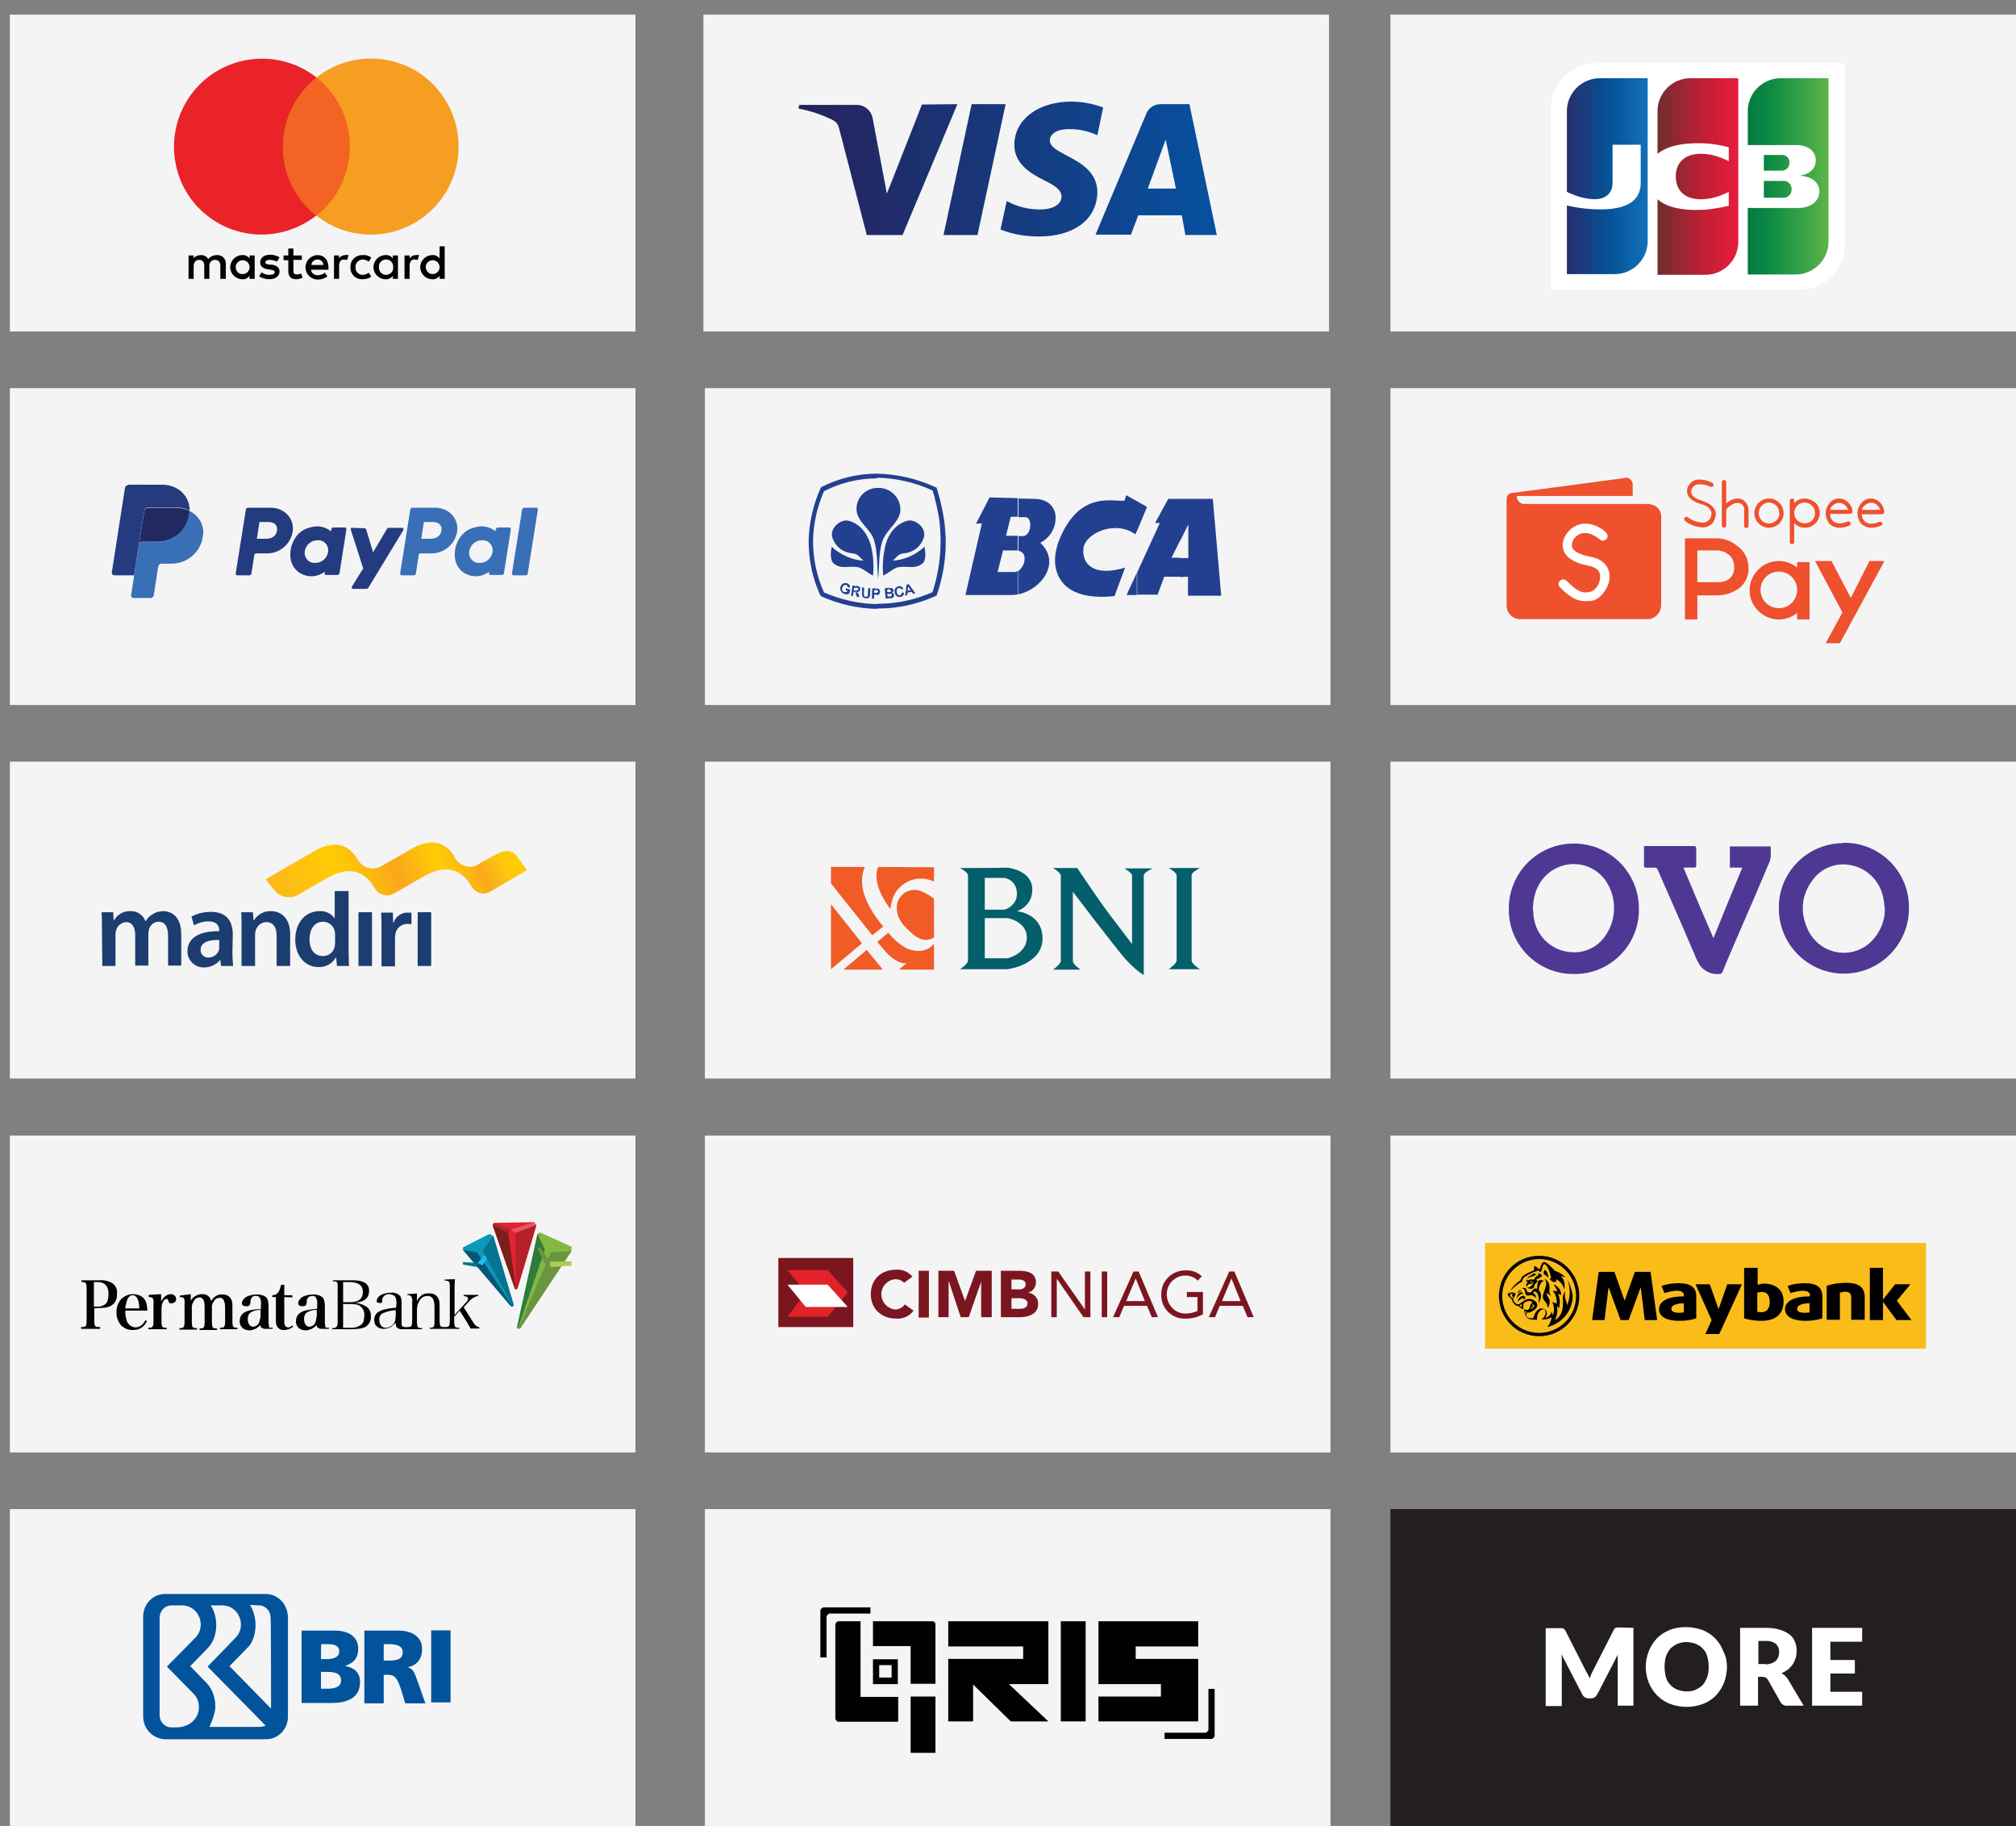
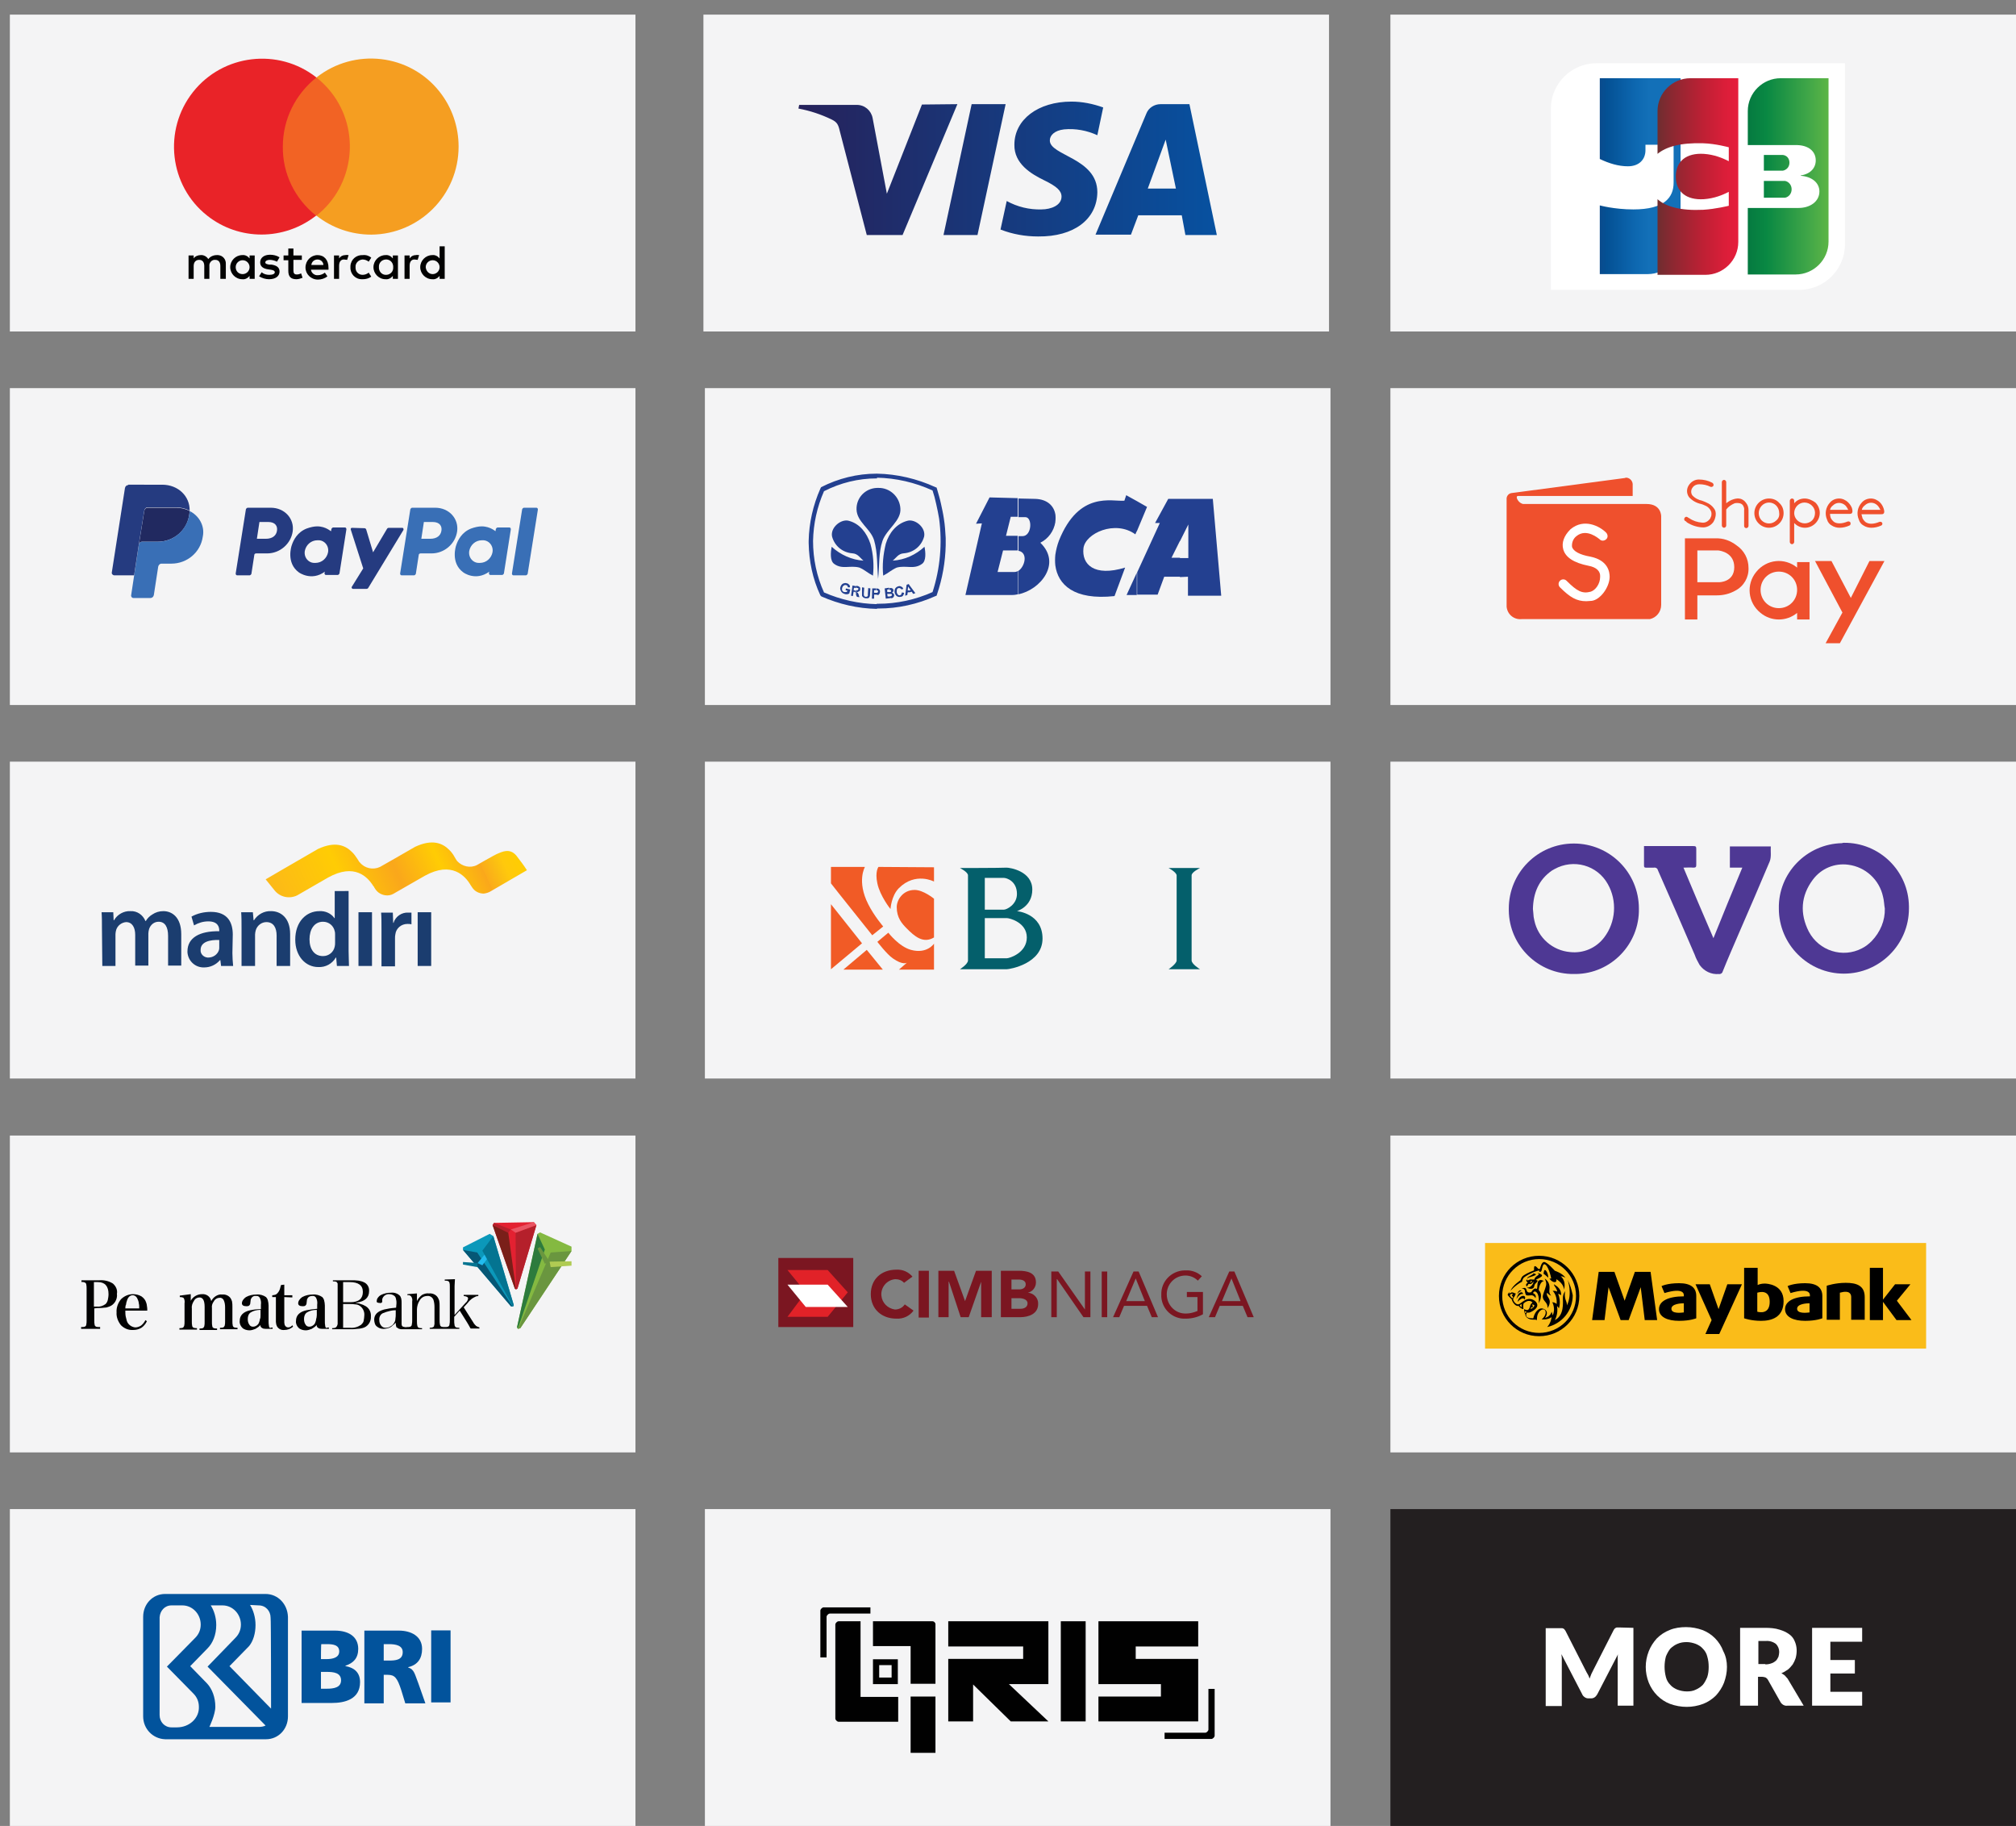
<svg xmlns="http://www.w3.org/2000/svg" version="1.1" id="Layer_1" x="0px" y="0px" viewBox="0 0 551.7 499.6" style="enable-background:new 0 0 551.7 499.6;" xml:space="preserve">
  <rect x="0" y="0" width="551.7" height="499.6" fill="#808080" stroke="none" />
  <style type="text/css">
	.st0{fill:#F4F4F5;}
	.st1{fill:#020202;}
	.st2{fill:#F26324;}
	.st3{fill:#E92328;}
	.st4{fill:#F59E21;}
	.st5{fill:url(#SVGID_1_);}
	.st6{fill:#231F20;}
	.st7{fill:#FFFFFF;}
	.st8{fill:#234090;}
	.st9{fill-rule:evenodd;clip-rule:evenodd;fill:#234090;}
	.st10{fill:#0B98BA;}
	.st11{fill:#065775;}
	.st12{fill:#22BBED;}
	.st13{fill:#047491;}
	.st14{fill:#84B941;}
	.st15{fill:#6A963F;}
	.st16{fill:#2D7B3D;}
	.st17{fill:#B0CB53;}
	.st18{fill:#E32131;}
	.st19{fill:#B5202B;}
	.st20{fill:#7A1F19;}
	.st21{fill:#E95462;}
	.st22{fill:#4E3894;}
	.st23{fill:#EF502D;}
	.st24{fill:#1B3D6F;}
	.st25{fill:url(#SVGID_2_);}
	.st26{fill-rule:evenodd;clip-rule:evenodd;fill:#F15B26;}
	.st27{fill-rule:evenodd;clip-rule:evenodd;fill:#045F6B;}
	.st28{fill:#7B1621;}
	.st29{fill-rule:evenodd;clip-rule:evenodd;fill:#E12228;}
	.st30{fill-rule:evenodd;clip-rule:evenodd;fill:#FFFFFF;}
	.st31{fill:#FABC19;}
	.st32{fill:none;}
	.st33{fill:#010101;}
	.st34{fill:url(#SVGID_3_);}
	.st35{fill:url(#SVGID_4_);}
	.st36{fill:url(#SVGID_5_);}
	.st37{fill:url(#SVGID_6_);}
	.st38{fill:url(#SVGID_7_);}
	.st39{fill:#253B80;}
	.st40{fill:#396FB6;}
	.st41{fill:#212960;}
	.st42{fill:#02539C;}
</style>
  <g>
    <g>
      <rect x="2.7" y="4" class="st0" width="171.2" height="86.7" />
      <path class="st1" d="M61.8,76.3v-4c0.1-1.3-0.8-2.4-2.1-2.5c-0.1,0-0.3,0-0.4,0c-0.9,0-1.8,0.4-2.3,1.1c-0.4-0.7-1.3-1.2-2.1-1.1    c-0.7,0-1.5,0.3-1.9,0.9v-0.8h-1.4v6.4H53v-3.5c0-1.1,0.6-1.7,1.5-1.7s1.4,0.6,1.4,1.7v3.5h1.4v-3.5c-0.1-0.8,0.5-1.6,1.3-1.7    c0.1,0,0.2,0,0.3,0c0.9,0,1.4,0.6,1.4,1.7v3.5H61.8z M82.6,69.9h-2.3V68h-1.4v1.9h-1.3v1.3h1.3v2.9c0,1.5,0.6,2.3,2.2,2.3    c0.6,0,1.2-0.2,1.7-0.4l-0.4-1.2c-0.4,0.2-0.8,0.3-1.2,0.3c-0.7,0-0.9-0.4-0.9-1.1v-2.9h2.3C82.6,71.2,82.6,69.9,82.6,69.9z     M94.5,69.8c-0.7,0-1.3,0.3-1.7,0.9v-0.8h-1.4v6.4h1.4v-3.6c0-1.1,0.5-1.7,1.3-1.7c0.3,0,0.6,0.1,0.9,0.1l0.4-1.3    C95.1,69.8,94.8,69.7,94.5,69.8z M76.5,70.4c-0.8-0.5-1.7-0.7-2.6-0.7c-1.6,0-2.7,0.8-2.7,2.1c0,1.1,0.8,1.7,2.2,1.9l0.7,0.1    c0.7,0.1,1.1,0.3,1.1,0.7s-0.5,0.7-1.5,0.7c-0.8,0-1.5-0.2-2.1-0.7l-0.7,1.1c0.8,0.5,1.8,0.8,2.7,0.8c1.9,0,2.9-0.9,2.9-2.1    s-0.9-1.7-2.2-1.9h-0.6c-0.6-0.1-1.1-0.2-1.1-0.6s0.5-0.7,1.2-0.7s1.4,0.2,2,0.5L76.5,70.4L76.5,70.4z M113.8,69.8    c-0.7,0-1.3,0.3-1.7,0.9v-0.8h-1.4v6.4h1.4v-3.6c0-1.1,0.5-1.7,1.3-1.7c0.3,0,0.6,0.1,0.9,0.1l0.4-1.3    C114.4,69.8,114.1,69.7,113.8,69.8L113.8,69.8z M95.9,73.1c-0.1,1.8,1.3,3.3,3.1,3.3c0.1,0,0.2,0,0.3,0c0.8,0,1.6-0.2,2.3-0.7    l-0.7-1.1c-0.5,0.4-1.1,0.6-1.7,0.6c-1,0-1.9-0.8-1.9-1.9c0-0.1,0-0.2,0-0.2c-0.1-1.1,0.8-2,1.9-2.1l0,0c0.6,0,1.2,0.2,1.7,0.6    l0.7-1.1c-0.6-0.5-1.4-0.8-2.3-0.7c-1.8-0.1-3.3,1.2-3.4,3C95.9,72.9,95.9,73,95.9,73.1L95.9,73.1z M108.9,73.1v-3.2h-1.4v0.8    c-0.5-0.6-1.2-1-2-0.9c-1.8,0-3.3,1.5-3.3,3.3s1.5,3.3,3.3,3.3c0.8,0.1,1.5-0.3,2-0.9v0.8h1.4V73.1z M103.7,73.1    c-0.1-1.1,0.7-2,1.8-2.1c1.1-0.1,2,0.7,2.1,1.8c0,0.1,0,0.2,0,0.3c0.1,1.1-0.7,2-1.8,2.1c-1.1,0.1-2-0.7-2.1-1.8    C103.7,73.3,103.7,73.2,103.7,73.1z M86.9,69.8c-1.8,0-3.3,1.5-3.3,3.4c0,1.8,1.5,3.3,3.4,3.3c0.9,0,1.9-0.3,2.6-0.9l-0.7-1    c-0.5,0.4-1.2,0.7-1.9,0.7c-0.9,0.1-1.8-0.6-1.9-1.5h4.8v-0.5C89.9,71.1,88.7,69.8,86.9,69.8L86.9,69.8z M86.9,71    c0.9,0,1.6,0.7,1.6,1.5l0,0h-3.3C85.3,71.6,86,71,86.9,71L86.9,71z M121.7,73.1v-5.7h-1.4v3.3c-0.5-0.6-1.2-1-2-0.9    c-1.8,0-3.3,1.5-3.3,3.3s1.5,3.3,3.3,3.3c0.8,0.1,1.5-0.3,2-0.9v0.8h1.4V73.1z M116.5,73.1c0-1.1,0.9-1.9,1.9-1.9    c1.1,0,1.9,0.9,1.9,1.9l0,0c0,1.1-0.9,1.9-1.9,1.9C117.4,75,116.6,74.2,116.5,73.1L116.5,73.1z M69.7,73.1v-3.2h-1.4v0.8    c-0.5-0.6-1.2-1-2-0.9c-1.8,0-3.3,1.5-3.3,3.3s1.5,3.3,3.3,3.3c0.8,0.1,1.5-0.3,2-0.9v0.8h1.4V73.1z M64.5,73.1    c0-1.1,0.9-1.9,1.9-1.9c1.1,0,1.9,0.9,1.9,1.9l0,0c0,1.1-0.9,1.9-1.9,1.9C65.3,75,64.5,74.2,64.5,73.1z" />
      <rect x="76" y="21.2" class="st2" width="21.1" height="37.8" />
      <path class="st3" d="M77.4,40.1c0-7.4,3.4-14.3,9.2-18.9c-10.4-8.2-25.6-6.4-33.8,4S46.3,50.8,56.7,59c8.7,6.9,21,6.9,29.8,0    C80.7,54.4,77.3,47.5,77.4,40.1z" />
      <path class="st4" d="M125.5,40.1c0,13.3-10.7,24-23.9,24.1c-5.4,0-10.7-1.8-15-5.2c10.4-8.2,12.2-23.4,4-33.8    c-1.2-1.5-2.5-2.8-4-4c10.4-8.2,25.5-6.5,33.7,3.9C123.7,29.4,125.5,34.7,125.5,40.1z" />
    </g>
    <g>
      <rect x="192.5" y="4" class="st0" width="171.2" height="86.7" />
      <linearGradient id="SVGID_1_" gradientUnits="userSpaceOnUse" x1="218.498" y1="1036.472" x2="332.998" y2="1036.472" gradientTransform="matrix(1 0 0 -1 0 1082.724)">
        <stop offset="0" style="stop-color:#26225B" />
        <stop offset="1" style="stop-color:#0751A0" />
      </linearGradient>
      <path class="st5" d="M262,28.5l-15,35.8h-9.8l-7.4-28.5c-0.4-1.8-0.8-2.4-2.2-3.1c-2.9-1.4-5.9-2.4-9.1-3l0.2-1h15.8    c2.1,0,3.9,1.5,4.3,3.6l3.9,20.7l9.6-24.4L262,28.5z M300.3,52.6c0-9.4-13.1-10-13-14.2c0-1.3,1.2-2.7,3.9-3    c3.1-0.3,6.3,0.3,9.1,1.6l1.6-7.6c-2.8-1-5.7-1.6-8.7-1.6c-9.1,0-15.6,4.9-15.6,11.8c-0.1,5.2,4.6,8,8.1,9.7s4.8,2.9,4.8,4.5    c0,2.4-2.9,3.5-5.5,3.5c-3.3,0.1-6.6-0.7-9.5-2.3l-1.7,7.8c3.3,1.3,6.8,1.9,10.3,1.9C293.9,64.8,300.2,60,300.3,52.6 M324.4,64.3    h8.6l-7.5-35.8h-7.9c-1.7,0-3.3,1-3.9,2.6l-13.9,33.1h9.7l2-5.3h11.9L324.4,64.3z M314.1,51.6l4.9-13.4l2.8,13.4H314.1z     M275.2,28.5l-7.7,35.8h-9.3l7.7-35.8H275.2z" />
    </g>
    <g>
      <rect x="380.5" y="412.9" class="st6" width="171.2" height="86.7" />
      <path class="st7" d="M447,445.4v21.3h-4.3v-12.2c0-0.3,0-0.6,0-0.9s0-0.7,0.1-1l-5.7,11c-0.2,0.3-0.4,0.6-0.7,0.8    c-0.3,0.2-0.6,0.3-1,0.3h-0.7c-0.4,0-0.7-0.1-1-0.3c-0.3-0.2-0.6-0.5-0.7-0.8l-5.7-11c0,0.4,0.1,0.7,0.1,1s0,0.6,0,0.9v12.3H423    v-21.3h3.8h0.6c0.2,0,0.3,0,0.4,0.1c0.1,0,0.2,0.1,0.3,0.2s0.2,0.3,0.3,0.4l5.5,10.8c0.2,0.4,0.4,0.8,0.6,1.1s0.4,0.8,0.5,1.2    c0.2-0.4,0.3-0.9,0.5-1.3s0.4-0.8,0.6-1.2l5.5-10.8c0.1-0.2,0.2-0.3,0.3-0.4s0.2-0.2,0.3-0.2c0.1-0.1,0.3-0.1,0.4-0.1h0.6    L447,445.4z" />
      <path class="st7" d="M472.6,456.1c0,1.5-0.3,2.9-0.8,4.3c-0.5,1.3-1.3,2.5-2.2,3.5c-1,1-2.2,1.8-3.5,2.3c-2.9,1.1-6.1,1.1-9.1,0    c-2.6-1-4.7-3.1-5.8-5.8c-1.1-2.8-1.1-5.8,0-8.6c0.5-1.3,1.3-2.5,2.2-3.5c1-1,2.2-1.8,3.5-2.3c1.4-0.6,3-0.8,4.5-0.8    c1.6,0,3.1,0.3,4.5,0.8c2.6,1,4.7,3.1,5.7,5.8C472.3,453.1,472.6,454.6,472.6,456.1z M467.6,456.1c0-1-0.1-1.9-0.4-2.9    c-0.2-0.8-0.6-1.5-1.2-2.1c-0.5-0.6-1.2-1-1.9-1.3c-0.8-0.3-1.7-0.5-2.5-0.5c-0.9,0-1.7,0.1-2.6,0.5c-0.7,0.3-1.4,0.8-1.9,1.3    c-0.5,0.6-0.9,1.4-1.2,2.1c-0.5,1.9-0.5,3.8,0,5.7c0.2,0.8,0.6,1.5,1.2,2.1c0.5,0.6,1.2,1,1.9,1.3c0.8,0.3,1.7,0.5,2.6,0.5    s1.7-0.1,2.5-0.5c0.7-0.3,1.4-0.8,1.9-1.3c0.5-0.6,0.9-1.4,1.2-2.1C467.5,458,467.6,457,467.6,456.1z" />
      <path class="st7" d="M493.6,466.7h-4.5c-0.7,0.1-1.4-0.3-1.8-0.9l-3.5-6.2c-0.1-0.2-0.3-0.4-0.6-0.6c-0.3-0.1-0.6-0.2-0.9-0.2    h-1.2v7.9h-4.9v-21.3h6.9c1.3,0,2.7,0.1,3.9,0.5c1,0.3,1.9,0.7,2.7,1.3c0.7,0.5,1.2,1.2,1.5,2c0.6,1.4,0.6,3,0.2,4.5    c-0.2,0.6-0.5,1.2-0.8,1.7c-0.4,0.5-0.8,1-1.3,1.4c-0.6,0.4-1.2,0.8-1.8,1c0.3,0.2,0.6,0.4,0.9,0.6c0.3,0.3,0.5,0.6,0.8,0.9    L493.6,466.7z M483.1,455.4c0.6,0,1.2-0.1,1.7-0.3c0.4-0.1,0.8-0.4,1.2-0.7c0.3-0.3,0.5-0.7,0.7-1.1c0.1-0.4,0.2-0.9,0.2-1.3    c0-0.8-0.3-1.6-0.9-2.2c-0.8-0.6-1.8-0.9-2.8-0.8h-2v6.3h1.9L483.1,455.4L483.1,455.4z" />
      <path class="st7" d="M500.9,449.2v5h6.7v3.7h-6.7v5h8.7v3.8h-13.7v-21.3h13.7v3.8H500.9z" />
    </g>
    <g>
      <rect x="192.9" y="106.2" class="st0" width="171.2" height="86.7" />
      <path class="st8" d="M240,129.6c5.5,0.1,11,1.4,16,3.7l0.3,0.1l0.1,0.3l0,0l0,0c0.4,1.4,0.8,2.7,1.1,4.1c0.3,1.4,0.6,2.7,0.8,4.1    c0.3,1.8,0.4,3.6,0.5,5.3v2c-0.1,4.6-0.9,9.1-2.4,13.5l-0.1,0.3l-0.3,0.1c-4.9,2.2-10.2,3.4-15.6,3.4h-0.5v-1.3h0.4    c5.1,0,10.2-1.1,14.9-3.2c2.1-6.5,2.7-13.3,1.8-20.1c-0.2-1.3-0.5-2.6-0.8-4c-0.3-1.4-0.6-2.5-1-3.7c-4.8-2.2-10-3.4-15.3-3.5    L240,129.6z M224.7,133.3c4.7-2.4,9.9-3.7,15.2-3.7h0.1v1.3h-0.1c-5,0-9.9,1.2-14.4,3.5c-1.9,4.3-2.9,8.9-3,13.6    c0,4.9,1,9.7,3,14.1c4.6,2,9.5,3.1,14.5,3.2v1.3c-5.3-0.1-10.4-1.3-15.2-3.4l-0.3-0.3c-2.1-4.5-3.1-9.3-3.2-14.3V148    c0.1-4.9,1.2-9.8,3.2-14.3L224.7,133.3z" />
      <path class="st9" d="M240.3,158.4c-0.3-3.5-0.1-7.2-1.1-10.6c-1-3.2-4.7-5-4.8-8.4c-0.1-3.2,2.4-5.8,5.6-5.9c0.1,0,0.2,0,0.3,0    c3.2-0.1,5.9,2.4,6.1,5.6c0.3,3.4-3.8,5.7-4.9,8.9S240.7,154.9,240.3,158.4z" />
      <path class="st9" d="M241.7,157.5c-0.3-2.9,0-5.8,0.7-8.7c0.9-3,2.9-5.5,5.9-6.3c2.1-0.6,5.1,1.8,4.6,4.3    c-0.7,2.6-2.9,4.4-5.6,4.6c-1.5,0.1-2.1,1.3-3,2c3.3-0.2,6.3-1.6,8.7-3.8c0.3,1.5,0.5,3.9-0.7,4.7c-2.2,1.6-4.3,0.3-6.9,1    C244,155.9,243.1,156.8,241.7,157.5z" />
      <path class="st9" d="M238.9,157.5c0.3-2.9,0.1-5.8-0.7-8.7c-1-3-2.9-5.5-5.9-6.3c-2.1-0.6-5.1,1.8-4.6,4.3    c0.7,2.6,2.9,4.4,5.6,4.6c1.5,0.1,2.1,1.3,3,2c-3.2-0.2-6.3-1.6-8.7-3.8c-0.3,1.5-0.5,3.9,0.7,4.7c2.2,1.6,4.3,0.3,6.9,1    C236.6,155.9,237.5,156.8,238.9,157.5z" />
      <path class="st9" d="M248.8,162.1v-0.5l0.4-0.1l-0.4-0.6V160l1.7,2.3l-0.6,0.2l-0.4-0.6L248.8,162.1z M248.8,160v0.9l-0.3-0.4    l-0.1,1.1l0.4-0.1v0.5l-0.4,0.1l-0.1,0.7l-0.6,0.2l0.4-3l0.6-0.2L248.8,160L248.8,160z M243.3,163.7v-0.5h0.1c0.1,0,0.3,0,0.4-0.1    c0.1,0,0.1-0.1,0.2-0.1c0.1-0.1,0.1-0.2,0.1-0.2c0-0.1,0-0.2-0.1-0.2c0-0.1-0.1-0.1-0.2-0.1c-0.2,0-0.3,0-0.5,0V162h0.3    c0.1,0,0.2-0.1,0.2-0.1c0.1-0.1,0.1-0.3,0-0.4c-0.1-0.1-0.1-0.1-0.2-0.1h-0.2v-0.5c0.1,0,0.3,0,0.5,0c0.1,0,0.2,0,0.3,0.1    c0.1,0.1,0.2,0.1,0.2,0.2c0.1,0.1,0.1,0.2,0.1,0.3c0,0.1,0,0.3-0.1,0.4c-0.1,0.1-0.2,0.2-0.3,0.3c0.2,0,0.3,0.1,0.4,0.2    c0.1,0.1,0.2,0.3,0.2,0.4s0,0.3-0.1,0.4c0,0.1-0.1,0.2-0.2,0.3c-0.1,0.1-0.2,0.1-0.4,0.2C243.9,163.6,243.7,163.6,243.3,163.7    L243.3,163.7z M246.8,162.1l0.6,0.1c0,0.3-0.1,0.5-0.3,0.8c-0.2,0.2-0.4,0.3-0.7,0.3c-0.3,0.1-0.7,0-1-0.2    c-0.6-0.5-0.8-1.4-0.4-2.1c0.2-0.3,0.5-0.5,0.9-0.6c0.3-0.1,0.6,0,0.9,0.2c0.2,0.1,0.3,0.3,0.4,0.5l-0.5,0.2    c0-0.1-0.1-0.2-0.3-0.3c-0.1-0.1-0.3-0.1-0.4-0.1c-0.2,0-0.4,0.1-0.5,0.3c-0.1,0.2-0.1,0.5-0.1,0.8s0.2,0.5,0.3,0.7    c0.1,0.1,0.3,0.2,0.5,0.2c0.1,0,0.3-0.1,0.4-0.2C246.7,162.5,246.8,162.3,246.8,162.1z M243.3,160.8v0.5h-0.2h-0.3v0.7h0.4h0.1    v0.5l0,0h-0.5l0.1,0.7h0.4v0.5l-0.9,0.1l-0.3-2.8L243.3,160.8C243.2,160.9,243.2,160.9,243.3,160.8L243.3,160.8z M239.7,162.7    v-0.5c0.1,0,0.2,0,0.3,0c0.1,0,0.1-0.1,0.2-0.1c0-0.1,0.1-0.1,0.1-0.2c0-0.1,0-0.2-0.1-0.3c-0.1-0.1-0.1-0.1-0.2-0.1h-0.2V161    c0.2,0,0.4,0,0.5,0.1c0.2,0,0.3,0.1,0.4,0.3c0.1,0.2,0.2,0.4,0.1,0.5c0,0.2,0,0.3-0.1,0.5c-0.1,0.1-0.1,0.2-0.2,0.3    c-0.1,0.1-0.2,0.1-0.3,0.1C240,162.7,239.8,162.7,239.7,162.7L239.7,162.7z M239.7,161v0.5h-0.2h-0.3v0.7h0.5v0.5h-0.5v1.1h-0.6    l0.1-2.8h0.9H239.7z M234.3,162.4v-0.9c0.1,0,0.2,0,0.3,0c0.1,0,0.1,0,0.2-0.1c0-0.1,0.1-0.1,0.1-0.2c0-0.1,0-0.2,0-0.2    c0-0.1-0.1-0.1-0.2-0.1s-0.2-0.1-0.4-0.1v-0.5h0.2c0.2,0,0.4,0.1,0.6,0.2c0.1,0.1,0.2,0.2,0.3,0.3c0,0.2,0,0.3,0,0.5    s-0.1,0.4-0.3,0.5c-0.2,0.1-0.4,0.2-0.6,0.2c0.1,0.1,0.2,0.2,0.3,0.3c0.1,0.2,0.2,0.3,0.2,0.5l0.2,0.6l-0.7-0.1l-0.3-0.7    C234.4,162.5,234.3,162.4,234.3,162.4L234.3,162.4z M235.9,160.7l0.6,0.1l-0.1,1.5c0,0.2,0,0.4,0,0.5c0,0.1,0.1,0.2,0.1,0.3    c0.1,0.1,0.3,0.2,0.4,0.2s0.3,0,0.4-0.1c0.1,0,0.2-0.1,0.2-0.2c0-0.2,0-0.3,0-0.5l0.1-1.6l0.6,0.1l-0.1,1.5c0,0.2,0,0.5-0.1,0.7    c-0.1,0.3-0.3,0.5-0.6,0.5c-0.2,0-0.4,0-0.5,0c-0.2,0-0.4-0.1-0.6-0.2c-0.1-0.1-0.2-0.2-0.3-0.3c-0.1-0.1-0.1-0.2-0.1-0.3    c0-0.2,0-0.4,0-0.7V160.7z M231.4,161.5l0.1-0.5l1.2,0.3l-0.3,1.1c-0.2,0.1-0.4,0.2-0.6,0.2s-0.5,0-0.7-0.1    c-0.3-0.1-0.5-0.2-0.7-0.4c-0.2-0.2-0.3-0.4-0.4-0.7s-0.1-0.5,0-0.8c0.1-0.3,0.2-0.5,0.4-0.7c0.2-0.2,0.4-0.3,0.6-0.3    c0.2-0.1,0.5-0.1,0.7,0c0.3,0,0.5,0.2,0.7,0.4s0.2,0.4,0.2,0.7H232c0-0.1,0-0.3-0.1-0.4c-0.1-0.1-0.2-0.2-0.4-0.2    c-0.2-0.1-0.4,0-0.6,0.1c-0.2,0.2-0.4,0.4-0.4,0.6c-0.1,0.3-0.1,0.5,0,0.8c0.1,0.2,0.3,0.3,0.5,0.4c0.1,0,0.2,0,0.4,0    c0.1,0,0.2,0,0.4-0.1l0.1-0.3L231.4,161.5L231.4,161.5z M234.3,160.4l-1-0.2l-0.4,2.8l0.5,0.1l0.2-1.2h0.1c0.1,0,0.2,0,0.3,0.1    c0.1,0,0.1,0.1,0.1,0.2c0,0.1,0.1,0.2,0.1,0.3v-0.9H234l-0.4-0.1l0.1-0.7l0.5,0.1l0,0L234.3,160.4z" />
      <path class="st9" d="M322.9,157.9v-5.2h2.3v-9.2l-2.3,4.6v-11.6h9l2.3,26.5h-9.1v-5.2L322.9,157.9L322.9,157.9z M322.9,136.5V148    l-2.3,4.6h2.3v5.2h-4.3l-1.8,4.9h-5.6v-6.1l6.2-13.5h-1.3l3.6-6.6H322.9z M311.1,145.4l2.8-6.7l-2.8-1.6V145.4z M288.8,142.8    c0.1-0.7,0.1-1.5,0-2.2V142.8z M311.1,137.1v8.2l-0.4,0.9c-5.5-4-13.7-0.3-14.2,3.8c-0.5,4.4,2.9,7.9,11.4,5.3l-2.9,7.8    c-11.2,1.2-15.5-3.2-16.2-8.4v-2.9c0.2-1.3,0.5-2.6,1-3.9c5.5-13.7,14.5-10.6,17.9-10.9l0.5-1.5L311.1,137.1L311.1,137.1z     M311.1,156.7l-2.8,6.1h2.8V156.7z M278.7,162.6c6-1.2,11.9-8.4,6-14.1c2.2-1.1,3.7-3.2,4.1-5.6v-2.2c-0.4-2.3-2.2-4.1-5.5-4.2    l-4.6-0.1v5.1h1.9c2,0,1.8,5.2-0.8,5.2h-1.1v4c2.7,0.5,1.8,4.3,0,5.5V162.6L278.7,162.6z M288.8,151.8v2.9    C288.7,153.8,288.7,152.8,288.8,151.8z M270.8,136.1l-3.7,7.2l1.6-0.1l-4.5,19.6H277c0.6,0,1.1-0.1,1.6-0.2v-6.4    c-0.3,0.2-0.6,0.3-1,0.3H273l1.5-5.9h3.4c0.2,0,0.4,0,0.6,0v-4h-3.2l1.3-5.2h1.9v-5.1L270.8,136.1z" />
    </g>
    <g>
      <rect x="2.7" y="310.7" class="st0" width="171.2" height="86.7" />
      <path class="st1" d="M99.7,359.9c0.1-1.1-0.5-2.2-1.4-2.7c-0.3-0.2-0.7-0.3-1.1-0.3c-0.5-0.1-1-0.1-1.4-0.1h-1.9v6.5h1.9    c1.1,0.1,2.1-0.2,3-0.8c0.3-0.3,0.6-0.6,0.7-1C99.6,360.9,99.7,360.4,99.7,359.9 M93.9,350.7v5.6h2c2.3,0,3.4-1,3.4-2.8    c0-1.8-1.2-2.7-3.6-2.7h-1.8L93.9,350.7L93.9,350.7z M92.4,362.3c0-0.2,0-0.5,0-1v-8.7v-0.8c0-0.2,0-0.3,0-0.4c0-0.1,0-0.1,0-0.2    c-0.1-0.2-0.2-0.4-0.4-0.5c-0.3-0.1-0.6-0.1-0.9-0.1v-0.3h5c0.7,0,1.3,0,2,0.1c0.5,0.1,1,0.2,1.4,0.4c1,0.4,1.6,1.4,1.5,2.5    c0,1.7-1.1,2.8-3.4,3.1l-0.4,0.1c0.5,0,1,0.1,1.5,0.3c0.3,0.1,0.7,0.2,1,0.4c1.2,0.5,1.9,1.7,1.8,3c0.1,1.5-0.9,2.9-2.4,3.2    c-0.4,0.1-0.9,0.2-1.4,0.2c-0.6,0.1-1.2,0.1-1.8,0.1h-5v-0.3c0.6,0,1-0.1,1.1-0.3c0.1-0.1,0.1-0.2,0.2-0.2    C92.3,362.7,92.3,362.5,92.4,362.3" />
      <path class="st1" d="M103.8,361.2c0,0.5,0.1,1,0.5,1.5c0.3,0.4,0.7,0.6,1.2,0.6s1-0.1,1.4-0.4c0.4-0.2,0.8-0.6,1-1    c0.2-0.3,0.3-0.7,0.3-1c0.1-0.5,0.1-1,0.1-1.5v-0.9c-0.7,0-1.3,0.1-2,0.3c-0.4,0.1-0.8,0.2-1.2,0.4    C104.2,359.4,103.7,360.3,103.8,361.2 M108.5,363.2c-0.1-0.3-0.2-0.7-0.2-1.1v-0.2l-0.1,0.1c-0.1,0.1-0.3,0.3-0.4,0.4    c-0.2,0.1-0.3,0.2-0.5,0.4c-0.3,0.3-0.7,0.5-1.1,0.6c-0.4,0.1-0.8,0.2-1.2,0.2c-0.7,0-1.3-0.2-1.8-0.6c-0.3-0.2-0.5-0.5-0.6-0.8    c-0.1-0.3-0.2-0.7-0.2-1.1c0-1.4,0.9-2.3,2.7-2.8c0.5-0.1,1-0.2,1.5-0.3s1.1-0.1,1.8-0.2l0.1-1.2c0-0.3,0-0.7-0.1-1    c0-0.2-0.1-0.5-0.2-0.7c-0.3-0.5-1-0.8-1.6-0.8c-0.9-0.1-1.8,0.5-2,1.4c0,0.1,0,0.2,0,0.3s0,0.3,0,0.4s-0.1,0.1-0.1,0.2    c-0.2,0.1-0.4,0.2-0.6,0.1c-0.6,0-0.9-0.2-0.8-0.5c0-0.3,0.1-0.7,0.3-0.9c0.2-0.3,0.5-0.6,0.9-0.8c0.8-0.4,1.7-0.6,2.7-0.6    c0.9-0.1,1.8,0.2,2.4,0.8c0.2,0.2,0.3,0.5,0.4,0.8c0.1,0.4,0.1,0.8,0.1,1.2v0.6v1.3v1.8v0.9c0,0.4,0,0.7,0,1.1    c0,0.4,0.1,0.7,0.4,0.8s0.7,0.2,1.1,0.1c0.3,0,0.6,0,0.9-0.1c0.2-0.1,0.4-0.3,0.4-0.6c0.1-0.4,0.1-0.8,0.1-1.3v-5    c0.1-0.5,0-1-0.3-1.4c-0.3-0.3-0.6-0.4-1-0.3v-0.3l2.6-0.2v2.1l0.1-0.2c0.3-0.6,0.8-1.1,1.3-1.5c0.6-0.3,1.2-0.5,1.9-0.4    c0.9-0.1,1.9,0.3,2.4,1.1c0.2,0.3,0.3,0.6,0.4,0.9c0.1,0.5,0.1,0.9,0.1,1.4v3.8c0,0.4,0,0.9,0.1,1.3c0,0.3,0.2,0.5,0.4,0.6    c0.3,0.1,0.7,0.1,1,0.1s0.5,0,0.8-0.1c0.2-0.1,0.4-0.3,0.4-0.6c0.1-0.4,0.1-0.8,0.1-1.3v-9c0-0.4,0-0.8-0.1-1.1    c0-0.2-0.2-0.4-0.4-0.5c-0.3-0.1-0.6-0.1-0.9-0.1v-0.3l2.8-0.1c0,0.6-0.1,1.2-0.1,1.9c0,0.7,0,1.2,0,1.8v6.1l3-3.3    c0.4-0.3,0.6-0.7,0.7-1.2c0-0.4-0.4-0.6-1.2-0.7v-0.3h4v0.3c-0.2,0-0.4,0.1-0.6,0.1c-0.2,0.1-0.4,0.2-0.6,0.3    c-0.2,0.1-0.3,0.2-0.5,0.3s-0.3,0.3-0.5,0.4c-0.2,0.2-0.5,0.5-0.8,0.9l-1,1.1l2.6,4.1c0.2,0.4,0.5,0.7,0.8,1    c0.3,0.2,0.6,0.3,0.9,0.4v0.3h-2.4c-0.1-0.1-0.2-0.3-0.3-0.5l-0.4-0.7l-0.3-0.5l-2-3.2l-1.5,1.7v1c0,0.4,0,0.8,0.1,1.3    c0,0.2,0.2,0.5,0.4,0.6c0.3,0.1,0.6,0.1,0.9,0.1v0.3h-8.1v-0.3c0.5,0,0.9-0.1,1.1-0.3c0.1-0.1,0.1-0.2,0.1-0.3s0.1-0.3,0.1-0.4    c0-0.1,0-0.3,0-0.5c0-0.2,0-0.4,0-0.5v-3.7c0-0.7-0.1-1.4-0.3-2c-0.3-0.7-1-1.1-1.7-1c-0.9,0-1.7,0.5-2.1,1.3    c-0.2,0.3-0.4,0.7-0.5,1.1c-0.1,0.4-0.2,0.8-0.2,1.2v3.2c0,0.4,0,0.9,0.1,1.3c0,0.2,0.2,0.5,0.4,0.6c0.3,0.1,0.6,0.1,0.9,0.1v0.3    h-4h-1.4c-0.4,0-0.5,0-0.8-0.1s-0.4-0.1-0.5-0.3" />
      <path class="st1" d="M25.8,357.5h0.8c0.8,0.1,1.6-0.2,2.3-0.7c0.3-0.3,0.5-0.7,0.6-1.1c0.1-0.5,0.2-1,0.2-1.6c0-2.2-1-3.3-2.9-3.3    h-1.1v6.7H25.8L25.8,357.5z M25.8,358v3.3c0,0.4,0,0.8,0.1,1.2c0,0.2,0.2,0.4,0.4,0.5c0.3,0.1,0.7,0.1,1.1,0.1v0.5h-5.2v-0.5    c0.3,0,0.7,0,1-0.1c0.2-0.1,0.4-0.3,0.4-0.5c0.1-0.4,0.1-0.8,0.1-1.2v-8.7c0-0.4,0-0.8-0.1-1.2c0-0.2-0.2-0.4-0.4-0.5    c-0.3-0.1-0.6-0.2-0.9-0.1v-0.5h4.9c1.3-0.1,2.6,0.2,3.7,0.9c0.8,0.7,1.3,1.7,1.1,2.8c0.2,1.5-0.7,3-2.1,3.5    c-0.5,0.2-0.9,0.3-1.4,0.3c-0.6,0.1-1.3,0.1-1.9,0.1L25.8,358z" />
      <path class="st1" d="M34.3,358h3.8c0-0.6,0-1-0.1-1.3c0-0.3-0.1-0.6-0.2-0.9c-0.3-0.9-0.8-1.4-1.5-1.4s-1.3,0.5-1.6,1.6    c-0.1,0.3-0.2,0.6-0.2,0.9C34.3,357.3,34.3,357.7,34.3,358 M40.3,358.6h-6c0,0.5,0,1.1,0.1,1.6c0.1,0.4,0.2,0.8,0.3,1.2    c0.3,1,1.3,1.7,2.3,1.8c0.6,0,1.1-0.2,1.6-0.5c0.5-0.4,0.9-0.9,1.2-1.5l0.4,0.3c-0.3,0.7-0.9,1.4-1.5,1.8    c-0.7,0.4-1.4,0.6-2.2,0.6c-1.3,0.1-2.5-0.4-3.4-1.3c-0.8-1-1.3-2.3-1.2-3.5c-0.1-1.3,0.4-2.6,1.2-3.6c0.9-0.9,2.1-1.4,3.3-1.4    c0.8,0,1.6,0.2,2.3,0.6c0.6,0.4,1.1,1,1.3,1.7c0.1,0.3,0.2,0.6,0.2,0.9C40.3,357.7,40.3,358.1,40.3,358.6" />
-       <path class="st1" d="M40.7,354.3l3.4-0.2c0,0.3,0,0.6,0,0.9s0,0.4,0,0.6v0.5c0.7-1.3,1.6-2,2.6-2c0.4,0,0.8,0.1,1.1,0.4    c0.3,0.3,0.4,0.6,0.4,1c0,0.3-0.1,0.6-0.4,0.8c-0.3,0.2-0.6,0.3-0.9,0.3c-0.4,0.1-0.7-0.2-0.8-0.6c0-0.2-0.1-0.3-0.2-0.5    c-0.1-0.1-0.2-0.1-0.3-0.1l0,0c-0.4,0-0.7,0.3-1,0.8c-0.1,0.3-0.3,0.6-0.3,0.9c-0.1,0.4-0.1,0.7-0.1,1.1v3.3c0,0.4,0,0.8,0.1,1.2    c0,0.2,0.2,0.4,0.4,0.5c0.3,0.1,0.6,0.1,0.9,0.1v0.4h-5v-0.4c0.3,0,0.6,0,0.9-0.1c0.2-0.1,0.3-0.3,0.4-0.5    c0.1-0.4,0.1-0.8,0.1-1.2v-4.9c0.1-0.5,0-1-0.2-1.4c-0.2-0.2-0.5-0.3-1.1-0.3L40.7,354.3L40.7,354.3z" />
      <path class="st1" d="M52.2,354.1v1.8c0.6-1.1,1.8-1.8,3.1-1.8c1.2-0.1,2.3,0.7,2.5,1.9c0.3-0.6,0.8-1.1,1.3-1.4    c0.5-0.3,1.1-0.5,1.7-0.4c0.9-0.1,1.8,0.3,2.3,1c0.2,0.3,0.3,0.6,0.4,0.9c0.1,0.5,0.1,1,0.1,1.5v3.9c0,0.4,0,0.8,0.1,1.2    c0,0.2,0.2,0.4,0.4,0.5c0.3,0.1,0.6,0.1,0.9,0.1v0.4h-4.8v-0.4c0.3,0,0.6,0,0.9-0.1c0.2-0.1,0.3-0.3,0.4-0.5    c0.1-0.4,0.1-0.8,0.1-1.2v-3.8c0-0.7-0.1-1.4-0.4-2c-0.2-0.4-0.7-0.7-1.1-0.6c-0.7,0-1.3,0.4-1.6,1c-0.4,0.5-0.6,1.2-0.5,1.8v3.8    c0,0.4,0,0.8,0.1,1.2c0,0.2,0.2,0.4,0.4,0.5c0.3,0.1,0.6,0.1,0.9,0.1v0.4h-4.8v-0.4c0.3,0,0.6,0,0.9-0.1c0.2-0.1,0.3-0.3,0.4-0.5    c0.1-0.4,0.1-0.8,0.1-1.2v-4.1c0-1.8-0.5-2.6-1.4-2.6c-0.6,0-1.2,0.3-1.5,0.9c-0.4,0.6-0.7,1.3-0.6,2.1v3.6c0,0.4,0,0.8,0.1,1.2    c0,0.2,0.2,0.4,0.4,0.5c0.3,0.1,0.6,0.1,0.9,0.1v0.4h-4.8v-0.4c0.3,0,0.6,0,0.9-0.1c0.2-0.1,0.3-0.3,0.4-0.5    c0.1-0.4,0.1-0.8,0.1-1.2v-5c0.1-0.5,0-1-0.2-1.4c-0.2-0.2-0.5-0.3-1.1-0.3v-0.4L52.2,354.1z" />
      <path class="st1" d="M77.8,354.9v6c0,0.3,0,0.7,0,1c0,0.2,0.1,0.4,0.1,0.6c0.1,0.2,0.2,0.4,0.4,0.5c0.1,0.1,0.3,0.2,0.5,0.2    c0.5,0,0.9-0.2,1.2-0.6l0.2,0.4c-0.7,0.6-1.5,0.9-2.4,0.9c-0.8,0.1-1.6-0.3-2-1c-0.1-0.2-0.1-0.3-0.2-0.5c0-0.2-0.1-0.5-0.1-0.7    c0-0.3,0-0.7,0-1.2v-5.6h-1v-0.5c0.3,0,0.7-0.1,1-0.2c0.3-0.2,0.5-0.4,0.7-0.7c0.2-0.3,0.3-0.5,0.4-0.8c0.1-0.4,0.2-0.7,0.3-1.1    l0.9-0.1c0,0.2,0,0.5,0,0.7c0,0.2,0,0.5,0,0.9s0,0.8,0,1.3H80v0.6L77.8,354.9z" />
      <path class="st1" d="M71.3,359.8v-1.4c-1,0-1.9,0.2-2.7,0.7c-0.6,0.4-0.8,1.1-0.8,1.8c0,0.5,0.1,1.1,0.4,1.5    c0.2,0.4,0.6,0.6,1,0.6s0.7-0.1,1-0.3c0.3-0.2,0.6-0.5,0.7-0.9c0.1-0.3,0.2-0.5,0.2-0.8C71.3,360.7,71.3,360.2,71.3,359.8     M74.6,363.2v0.4c-0.5,0-0.7,0-1.3,0c-0.4,0-0.9,0-1.3-0.1c-0.2-0.1-0.4-0.2-0.5-0.3c-0.2-0.2-0.3-0.5-0.2-0.7    c-0.4,0.5-0.9,0.8-1.4,1.1c-0.5,0.2-1.1,0.4-1.6,0.4c-0.7,0-1.5-0.2-2-0.7s-0.8-1.2-0.7-1.9c0-1.5,1-2.5,2.9-2.9    c1-0.2,1.9-0.3,2.9-0.3V357c0.1-0.7,0-1.3-0.3-1.9c-0.2-0.4-0.7-0.6-1.1-0.5c-0.5-0.1-1,0.2-1.2,0.6c-0.1,0.2-0.2,0.3-0.2,0.5    c0,0.3-0.1,0.5-0.1,0.8c0,0.3-0.1,0.5-0.3,0.7c-0.2,0.2-0.5,0.2-0.8,0.2c-0.8,0-1.2-0.3-1.2-0.8c0-0.3,0.1-0.6,0.3-0.9    s0.5-0.6,0.8-0.8c0.9-0.5,1.9-0.7,2.9-0.7c0.9-0.1,1.9,0.2,2.6,0.7c0.2,0.2,0.4,0.5,0.5,0.9s0.2,0.9,0.2,1.4v1.6v1.6    c0,0.5,0,0.8,0,1c0,0.5,0,0.9,0.1,1.4c0,0.2,0.1,0.4,0.3,0.6C74.1,363.2,74.4,363.3,74.6,363.2" />
      <path class="st1" d="M86.7,359.8v-1.4c-1,0-1.9,0.2-2.7,0.7c-0.6,0.4-0.8,1.1-0.8,1.8c0,0.5,0.1,1.1,0.4,1.5    c0.2,0.4,0.6,0.6,1,0.6s0.7-0.1,1-0.3c0.3-0.2,0.6-0.5,0.7-0.9c0.1-0.3,0.2-0.5,0.2-0.8C86.6,360.7,86.7,360.2,86.7,359.8     M90,363.2v0.4c-0.5,0-0.7,0-1.3,0c-0.4,0-0.9,0-1.3-0.1c-0.2-0.1-0.4-0.2-0.5-0.3c-0.2-0.2-0.3-0.5-0.2-0.7    c-0.4,0.5-0.9,0.8-1.4,1.1c-0.5,0.2-1.1,0.4-1.6,0.4c-0.7,0-1.5-0.2-2-0.7s-0.8-1.2-0.7-1.9c0-1.5,1-2.5,2.9-2.9    c1-0.2,1.9-0.3,2.9-0.4V357c0.1-0.7,0-1.3-0.3-1.9c-0.2-0.4-0.7-0.6-1.1-0.5c-0.5,0-1,0.2-1.2,0.6c-0.1,0.2-0.2,0.3-0.2,0.5    c0,0.3-0.1,0.5-0.1,0.8c0,0.3-0.1,0.5-0.3,0.7c-0.2,0.2-0.5,0.2-0.8,0.2c-0.8,0-1.2-0.3-1.2-0.8c0-0.3,0.1-0.6,0.3-0.9    s0.5-0.6,0.8-0.8c0.9-0.5,1.9-0.7,2.9-0.7c0.9-0.1,1.9,0.2,2.6,0.7c0.2,0.2,0.4,0.5,0.5,0.9s0.2,0.9,0.2,1.4v1.6v1.6    c0,0.5,0,0.8,0,1c0,0.5,0,0.9,0.1,1.4c0,0.2,0.1,0.4,0.3,0.6C89.4,363.2,89.7,363.3,90,363.2" />
      <polygon class="st10" points="126.7,341.3 126.7,342 139.8,357.4 140.3,357.5 140.4,357.5 140.6,357.1 135,338.2 134,337.6   " />
      <polygon class="st11" points="126.7,342 139.8,357.4 140.3,357.5 130.6,342.7   " />
      <polygon class="st12" points="134,341.6 130.7,345.6 132,346.2 135,342.2 135,342.2   " />
      <polygon class="st13" points="126.7,346 130.6,346.7 130.7,345.6 126.7,345.3   " />
      <polygon class="st13" points="132,342.2 140.4,357.5 140.6,357.1 135,338.2   " />
      <polygon class="st14" points="147.8,337.2 156.4,341.1 156.4,342.3 142.4,363.4 141.8,363.6 141.7,363.6 141.5,363.1 147.1,337.6       " />
      <polygon class="st15" points="150.7,342.7 141.8,363.6 142.4,363.4 156.4,342.3   " />
      <polygon class="st16" points="147.1,337.6 141.5,363.1 141.7,363.6 149.1,341.9   " />
      <polygon class="st17" points="150.4,345.2 150.7,346.7 156.4,346.3 156.4,345.1 156.4,345.1   " />
      <polygon class="st15" points="147.1,341.6 149.1,345.8 150.4,345.2 147.8,341.2   " />
      <polygon class="st18" points="134.8,335.2 135.2,334.6 146.1,334.4 146.8,335.2 141.6,352.6 141.2,352.8 141.2,352.8 140.9,352.6       " />
      <polygon class="st19" points="134.8,335.2 139.1,337.3 139.8,336.4 135.2,334.6   " />
      <polygon class="st20" points="134.8,335.2 140.9,352.6 141.2,352.8 139.1,337.3   " />
      <polygon class="st19" points="141.1,337.3 141.2,352.8 141.6,352.6 146.8,335.2   " />
      <polygon class="st21" points="146.1,334.4 139.8,336.4 141.1,337.3 146.8,335.2   " />
    </g>
    <g>
      <rect x="380.5" y="208.4" class="st0" width="171.2" height="86.7" />
      <path class="st22" d="M430.7,266.5c-9.7,0.1-17.7-7.7-17.8-17.4c0-0.2,0-0.3,0-0.5c0-9.8,7.9-17.8,17.8-17.8    c9.8,0,17.8,7.9,17.8,17.8l0,0c0.2,9.7-7.6,17.8-17.3,17.9C431,266.5,430.8,266.5,430.7,266.5z M419.5,248.7    c0.1,0.6,0.1,1.4,0.2,2.2c0.1,0.3,0.1,0.7,0.2,1c1,4.7,5,8.2,9.8,8.6c3.6,0.4,7.1-1.1,9.3-4c3.2-4.2,3.6-10,1-14.6    c-2.9-5.2-9.4-7-14.6-4.1c-0.2,0.1-0.5,0.3-0.7,0.4C421.1,240.7,419.6,244.3,419.5,248.7z" />
      <path class="st22" d="M504.6,230.6c9.7-0.1,17.7,7.7,17.8,17.4c0,0.2,0,0.4,0,0.6c0,9.8-8,17.8-17.8,17.8s-17.8-8-17.8-17.8    c-0.2-9.7,7.6-17.7,17.3-17.9C504.3,230.6,504.4,230.6,504.6,230.6z M515.8,248.6c-0.2-1.1-0.2-2.2-0.5-3.3    c-1-4.6-4.8-8.1-9.5-8.7c-3.7-0.5-7.4,1-9.7,4.1c-3.3,4.4-3.6,9.3-1.1,14.2c2.8,5.3,9.3,7.3,14.5,4.6c1-0.5,1.9-1.2,2.7-2    C514.6,255,515.9,251.8,515.8,248.6L515.8,248.6z" />
      <path class="st22" d="M449.9,231.5h1.2c4.1,0,8.2,0,12.3,0c0.6,0,0.8,0.1,0.8,0.7c0,1.5,0,2.9,0,4.4c0,0.6-0.1,0.8-0.8,0.8    c-0.9-0.1-1.7,0-2.7,0c2.7,6.5,5.4,12.8,8.2,19.3c2.6-6.5,5.2-12.8,7.9-19.3h-3.4v-5.8h11.2c-0.1,1.4,0.2,2.8-0.3,4.1    c-2.8,6.6-5.6,13.2-8.5,19.8c-1.5,3.5-3,6.9-4.4,10.4c-0.1,0.4-0.6,0.7-1,0.6c-2.1,0.2-4.1-0.8-5.3-2.5c-0.5-0.9-1-1.8-1.3-2.7    c-3.3-7.7-6.7-15.5-10.1-23.2c-0.1-0.5-0.6-0.8-1.1-0.7c-0.7,0-1.5,0-2.2,0c-0.3,0-0.5-0.1-0.5-0.5    C449.9,235.1,449.9,233.4,449.9,231.5z" />
    </g>
    <g>
      <rect x="380.5" y="106.2" class="st0" width="171.2" height="86.7" />
      <path class="st23" d="M444.6,130.8l-30.9,4.1c-0.9,0.1-1.5,0.9-1.4,1.8V166c0.2,2.1,2,3.6,4.1,3.4c0,0,0,0,0.1,0h35    c1.8-0.4,3.1-2,3.1-3.9v-24.2c0,0,0.1-3.4-4-3.4h-33.8c-0.8-0.2-1.4-0.8-1.7-1.6c-0.1-0.6,0.1-0.6,0.7-0.6h31v-3.3    c-0.1-1-1-1.8-2-1.7C444.8,130.8,444.7,130.8,444.6,130.8z" />
      <path class="st7" d="M434.1,164.5c-2.6,0-4.4-1-7.2-3.8c-0.5-0.5-0.5-1.3,0-1.8s1.3-0.5,1.8,0l0,0c2.9,2.9,4.3,3.6,6.6,3    c1.3-0.4,2.6-2.1,2.6-4.1c0.1-1.5-1-2.6-3.2-3c-4-0.8-6.3-2.3-6.9-4.5c-0.5-1.8,0.2-3.7,1.9-5.4l0.1-0.1c3.7-3.1,8-0.8,9.7,0.9    c0.5,0.5,0.6,1.3,0.1,1.8s-1.3,0.6-1.8,0.1c0,0,0,0-0.1-0.1c-0.2-0.1-3.5-3.1-6.3-0.8c-0.9,0.7-1.3,1.8-1.2,2.9    c0.3,1.2,2.1,2.2,5,2.7c4.9,1,5.3,4.2,5.3,5.6c-0.1,2.9-2.6,6.2-4.9,6.5C435.1,164.4,434.6,164.5,434.1,164.5z" />
      <path class="st23" d="M467.6,137.8c-0.6-0.3-1.2-0.6-1.8-0.8c-1-0.2-2-0.7-2.7-1.5c-0.4-0.6-0.4-1.5,0.1-2.1    c0.4-0.6,1.1-0.9,1.8-0.9c1.1,0,2.1,0.2,3.1,0.7c0.3,0.1,0.6,0,0.8-0.3l0,0c0.1-0.3,0-0.6-0.3-0.8l0,0c-1.1-0.6-2.4-0.9-3.7-0.9    c-1.1,0-2.1,0.6-2.7,1.5c-0.7,1-0.7,2.3,0,3.3c0.9,1,2,1.6,3.3,1.9c0.5,0.1,1,0.4,1.5,0.6c0.5,0.3,0.9,0.7,1.2,1.3    c0.2,0.4,0.2,0.9,0.1,1.4c-0.1,0.2-0.2,0.5-0.3,0.7c0,0,0,0.1-0.1,0.1c-0.5,0.7-1.3,1.1-2.1,1c-1.3-0.1-2.5-0.5-3.5-1.2    c-0.2-0.1-0.4-0.2-0.5-0.3c-0.3-0.2-0.6-0.1-0.8,0.2c-0.2,0.3-0.1,0.6,0.1,0.8l0,0c0.2,0.1,0.4,0.2,0.5,0.4    c1.2,0.8,2.7,1.3,4.2,1.4c1.2,0.1,2.4-0.5,3.1-1.5l0.1-0.2c0.2-0.3,0.3-0.6,0.4-1c0.2-0.7,0.2-1.5-0.1-2.1    C468.9,138.8,468.3,138.2,467.6,137.8z" />
      <path class="st23" d="M476.4,136.5c-0.7-0.2-1.4-0.1-2,0.1c-0.7,0.2-1.4,0.6-2,1.1v-5.8c0-0.3-0.3-0.6-0.6-0.6    c-0.3,0-0.6,0.3-0.6,0.6v11.9c0,0.3,0.3,0.6,0.6,0.6c0.3,0,0.6-0.3,0.6-0.6v-4.4l0,0c0.6-0.8,1.4-1.3,2.3-1.7    c0.4-0.1,0.9-0.1,1.4,0c0.4,0.1,0.7,0.3,0.9,0.6c0.2,0.4,0.4,0.8,0.3,1.3v4.3c0,0.3,0.2,0.6,0.6,0.6l0,0c0.3,0,0.6-0.3,0.6-0.6    l0,0v-4.3c0-0.7-0.2-1.4-0.6-1.9C477.5,137.1,477,136.7,476.4,136.5z" />
      <path class="st23" d="M484.1,136.4c-2.2,0-4,1.8-4,4s1.8,4,4,4s4-1.8,4-4c0-1.1-0.4-2.1-1.2-2.8    C486.2,136.8,485.2,136.4,484.1,136.4z M486.1,142.4c-1.1,1.1-2.9,1.1-4,0c-0.5-0.5-0.8-1.2-0.8-2c0-1.6,1.3-2.9,2.8-2.9l0,0    c1.6,0,2.8,1.3,2.8,2.9C487,141.2,486.7,141.9,486.1,142.4L486.1,142.4z" />
      <path class="st23" d="M493.9,136.4c-1.1,0-2.1,0.4-2.8,1.2l-0.1,0.1V137c0-0.3-0.2-0.6-0.6-0.6l0,0c-0.3,0-0.6,0.3-0.6,0.6l0,0    v11.3c0,0.3,0.3,0.6,0.6,0.6l0,0c0.3,0,0.6-0.3,0.6-0.6l0,0v-5.2l0.1,0.1c1.6,1.6,4.1,1.6,5.7,0s1.6-4.1,0-5.7    C496,136.9,494.9,136.4,493.9,136.4L493.9,136.4z M495.9,142.4c-0.5,0.5-1.3,0.8-2,0.8c-1.6,0-2.9-1.3-2.9-2.8    c0-1.6,1.3-2.9,2.8-2.9c1.6,0,2.9,1.3,2.9,2.8C496.7,141.2,496.4,141.9,495.9,142.4z" />
      <path class="st23" d="M505.8,137.5c-0.7-0.7-1.6-1.1-2.5-1.1c-1,0-1.9,0.4-2.5,1.1c-1.2,1.3-1.5,3.1-0.8,4.7    c0.2,0.7,0.7,1.3,1.3,1.6c0.6,0.4,1.4,0.6,2.1,0.6c0.9,0,1.8-0.2,2.7-0.6c0.3-0.1,0.4-0.5,0.3-0.8c-0.1-0.3-0.5-0.4-0.8-0.3    c-0.7,0.3-1.5,0.5-2.2,0.5c-0.5,0-1.1-0.1-1.5-0.4c-0.4-0.3-0.7-0.7-0.9-1.1c-0.1-0.3-0.2-0.7-0.2-1.1h5.3c0.3,0,1.2,0.1,0.7-1.6    C506.6,138.5,506.3,138,505.8,137.5z M500.8,139.5c0.1-0.5,0.4-0.9,0.8-1.2c0.5-0.5,1.1-0.7,1.7-0.7c0.6,0,1.3,0.3,1.7,0.7    c0.3,0.3,0.6,0.8,0.8,1.2H500.8z" />
      <path class="st23" d="M515.5,139.2c-0.2-0.6-0.5-1.2-1-1.7c-0.7-0.7-1.6-1.1-2.5-1.1c-1,0-1.9,0.4-2.5,1.1    c-1.2,1.3-1.5,3.1-0.8,4.7c0.2,0.7,0.7,1.3,1.3,1.6c0.6,0.4,1.4,0.6,2.1,0.6c0.9,0,1.8-0.2,2.7-0.6c0.3-0.1,0.4-0.5,0.3-0.7l0,0    c-0.1-0.3-0.5-0.4-0.8-0.3c-0.7,0.3-1.5,0.5-2.2,0.5c-0.5,0-1-0.1-1.5-0.4c-0.4-0.3-0.7-0.7-0.9-1.1c-0.1-0.3-0.2-0.7-0.3-1.1h5.3    C515.1,140.7,516,140.8,515.5,139.2z M509.5,139.5c0.1-0.5,0.4-0.9,0.8-1.2c1-1,2.5-1,3.5,0l0,0c0.3,0.3,0.6,0.8,0.8,1.2H509.5z" />
      <path class="st23" d="M469.4,147.3h-8.3v22.2h3.4v-6.6h5.3c1.8,0,3.5-0.4,5.1-1.3c2.3-1.2,3.7-3.6,3.6-6.2c0-2.5-1.2-4.8-3.3-6.2    C473.5,147.9,471.5,147.2,469.4,147.3z M470.5,159.3h-6v-8.7h5.7c0.8,0.1,4.4,0.7,4.4,4.6C474.6,159.3,470.5,159.3,470.5,159.3    L470.5,159.3z" />
      <path class="st23" d="M491.8,153.7v1.6c-3.4-2.8-8.4-2.3-11.2,1.2c-2.8,3.4-2.3,8.4,1.2,11.2c2.9,2.4,7.1,2.4,10,0v1.8h3.4v-15.7    h-3.4V153.7z M486.8,166.4c-2.8,0-5-2.2-5-5s2.2-5,5-5s5,2.2,5,5l0,0C491.8,164.2,489.6,166.4,486.8,166.4L486.8,166.4z" />
      <polygon class="st23" points="496.7,153.5 501.2,153.5 506.5,163.6 511.6,153.5 515.7,153.5 503.5,176 499.6,176 504.2,167.6       " />
    </g>
    <g>
      <rect x="2.7" y="208.4" class="st0" width="171.2" height="86.7" />
      <g>
        <path class="st24" d="M27.9,254c0-1.7,0-3.1-0.1-4.4H31l0.1,2.2h0.1c0.9-1.6,2.7-2.6,4.5-2.5c1.8-0.1,3.4,1,4.1,2.7h0.1     c0.4-0.7,1.1-1.4,1.8-1.8c0.9-0.6,1.9-0.9,3-0.9c2.4,0,4.9,1.7,4.9,6.3v8.6H46v-8.1c0-2.4-0.8-3.9-2.6-3.9c-1.2,0-2.2,0.8-2.6,2     c-0.1,0.4-0.2,0.8-0.2,1.2v8.8H37v-8.4c0-2-0.8-3.5-2.5-3.5c-1.2,0.1-2.3,0.9-2.7,2.1c-0.1,0.4-0.2,0.8-0.2,1.2v8.7H28L27.9,254z     " />
        <path class="st24" d="M63.6,260.8c0,1.2,0.1,2.4,0.2,3.5h-3.3l-0.2-1.6h-0.1c-1.1,1.3-2.7,2-4.3,2c-2.4,0.1-4.4-1.7-4.6-4.1     c0-0.1,0-0.2,0-0.3c0-3.7,3.3-5.6,8.7-5.5v-0.2c0-1-0.4-2.5-3-2.5c-1.4,0-2.7,0.4-3.9,1.1l-0.7-2.4c1.6-0.9,3.5-1.3,5.3-1.3     c4.7,0,6,3,6,6.2L63.6,260.8z M60,257.2c-2.6-0.1-5.1,0.5-5.1,2.7c-0.1,1.1,0.8,2,1.9,2.1c0.1,0,0.2,0,0.2,0c1.3,0,2.5-0.8,2.9-2     c0.1-0.3,0.1-0.5,0.1-0.8L60,257.2L60,257.2z" />
        <path class="st24" d="M66.1,254c0-1.7,0-3.1-0.1-4.4h3.2l0.2,2.2h0.1c1-1.6,2.8-2.6,4.7-2.5c2.5,0,5.2,1.7,5.2,6.3v8.7h-3.7V256     c0-2.1-0.8-3.7-2.8-3.7c-1.3,0-2.5,0.9-2.9,2.2c-0.1,0.4-0.2,0.8-0.2,1.2v8.6h-3.7V254z" />
        <path class="st24" d="M95.4,243.8v16.4c0,1.5,0.1,3.1,0.1,4.1h-3.3L92,262h-0.1c-1,1.7-2.8,2.7-4.8,2.6c-3.5,0-6.3-3-6.3-7.5     c0-4.9,3-7.8,6.6-7.8c1.6-0.1,3.2,0.6,4.1,1.9h0.1v-7.4H95.4z M91.7,255.8c0-0.3,0-0.7-0.1-1c-0.3-1.5-1.6-2.6-3.2-2.6     c-2.4,0-3.7,2.1-3.7,4.8c0,2.7,1.3,4.6,3.7,4.6c1.6,0,2.9-1.1,3.2-2.6c0.1-0.4,0.1-0.7,0.1-1.1V255.8z" />
        <path class="st24" d="M98.1,264.3v-14.7h3.7v14.7H98.1z" />
        <path class="st24" d="M104.4,254.4c0-2,0-3.4-0.1-4.7h3.2l0.1,2.8h0.1c0.5-1.7,2.2-2.9,4-2.8c0.3,0,0.6,0,0.9,0v3.2     c-0.4-0.1-0.7-0.1-1.1-0.1c-1.7,0-3.1,1.2-3.3,2.8c-0.1,0.4-0.1,0.8-0.1,1.2v7.6h-3.7L104.4,254.4z" />
        <path class="st24" d="M114.3,264.3v-14.7h3.7v14.7H114.3z" />
        <linearGradient id="SVGID_2_" gradientUnits="userSpaceOnUse" x1="59.952" y1="871.413" x2="135.591" y2="908.303" gradientTransform="matrix(1 2.111691e-02 2.111691e-02 -1 0.424 1122.803)">
          <stop offset="0" style="stop-color:#FCB918" />
          <stop offset="0.22" style="stop-color:#FFCC04" />
          <stop offset="0.39" style="stop-color:#FAA71B" />
          <stop offset="0.53" style="stop-color:#FFCC04" />
          <stop offset="0.65" style="stop-color:#FAA71B" />
          <stop offset="0.65" style="stop-color:#FBAB1A" />
          <stop offset="0.69" style="stop-color:#FBBD13" />
          <stop offset="0.72" style="stop-color:#FFC90C" />
          <stop offset="0.76" style="stop-color:#FFCC04" />
          <stop offset="0.8" style="stop-color:#FFCC04" />
          <stop offset="1" style="stop-color:#FFCC04" />
        </linearGradient>
        <path class="st25" d="M141.3,234.1c-1.8-2.1-3.8-1.1-5.4-0.4c-0.7,0.3-5.4,3-5.4,3c-1.8,0.9-4,0.4-5.4-1.1     c-0.1-0.1-0.1-0.2-0.2-0.3l-0.2-0.3c-0.3-0.5-0.6-1.1-1-1.6c-0.2-0.3-0.5-0.6-0.8-0.9c-1.8-1.8-4.6-3-9.3-0.8     c-2.2,1.3-9.6,5.5-9.6,5.5c-1.9,0.9-4.2,0.4-5.5-1.2l-0.1-0.1l-0.1-0.1l-0.5-0.8c-0.2-0.3-0.4-0.6-0.7-1     c-0.2-0.3-0.5-0.6-0.8-0.9c-1.8-1.8-4.6-3-9.3-0.8l-9.5,5.5l0,0l-4.8,2.8l2.5,3.1c1.5,1.8,4,2.3,6.1,1.3l8.5-4.9     c7.2-4,10.8-0.2,12.4,2.4l0.2,0.2l0,0v0.1l0.2,0.3c0.7,1.2,2,1.9,3.4,1.9c0.8,0,1.5-0.3,2.1-0.7l8.2-4.7l0,0c7.3-4,11,0,12.5,2.6     c0.1,0.2,0.3,0.4,0.4,0.6c0.7,1.1,1.9,1.7,3.2,1.7c0.7-0.1,1.4-0.3,2-0.7l9.8-5.7C143.3,236.7,142.3,235.4,141.3,234.1z" />
      </g>
    </g>
    <g>
      <rect x="192.9" y="208.4" class="st0" width="171.2" height="86.7" />
      <g id="layer3_1_">
        <path id="path3242_1_" class="st26" d="M227.4,247.4l8.5,10.7l-8.5,7.1V247.4L227.4,247.4z" />
        <path id="path3244_1_" class="st26" d="M230.8,265.3l6.4-5.4l4.4,5.4H230.8z" />
        <path id="path3248_1_" class="st26" d="M227.4,241.7l2.2,2.8l9.1,11.4l3-2.4c0,0-2.5-2.9-4.1-6.1c-3.2-6.3-0.9-10.2-0.9-10.2     h-9.3V241.7z" />
        <path id="path3250_1_" class="st26" d="M240.1,257.7l3-2.5c0,0,2.9,3.8,6.2,4.7c4.4,1.2,6.3-1.7,6.3-1.7v7.1H246l2.2-1.9     c0,0-1.1,0.8-3.9-1.2C242.7,261.1,240.1,257.7,240.1,257.7z" />
        <path id="path3262_1_" class="st26" d="M240.4,237.2c0,0-1,1.3-0.3,4.5c0.7,3.4,3.6,7.1,3.6,7c0,0,0.2-3.6,2.3-5.7     c4.5-4.5,9.6-1.8,9.6-1.8v-3.9L240.4,237.2z" />
        <path id="path3298_1_" class="st26" d="M255.6,245.9c0,0-2.9-2.4-5.3-2.4c-3.2,0-4.9,2.7-4.9,4.7c0,2.9,1.4,4.5,2.8,5.9     c2,2,4.4,4.2,7.4,2.4C255.6,253.2,255.6,245.9,255.6,245.9z" />
-         <path id="path3249_1_" class="st27" d="M288.1,237.5h6.7c0,0,6,9,8.9,12.8c2.9,3.8,6.1,8,6.1,8s0-12.3,0-18.7c0-0.8-2.1-2-2.1-2     h7.8c0,0-2.5,1-2.5,2c0,8,0,27.2,0,27.2s-2.4-1.4-5.2-4.6c-3.1-3.6-14.2-18.2-14.2-18.2s0,13.8,0,18.9c0,1,2.1,2.4,2.1,2.4h-7.5     c0,0,2.1-1.5,2.1-2.4c0-6.9,0-16.9,0-23.3C290.2,238.6,288.1,237.5,288.1,237.5z" />
        <path id="path3267_1_" class="st27" d="M319.8,237.5h8.6c0,0-2.3,1.1-2.3,2c0,6.4,0,17,0,23.3c0,1,2.3,2.4,2.3,2.4h-8.6     c0,0,2.2-1.5,2.2-2.4c0-7.6,0-16.9,0-23.3C321.9,238.6,319.8,237.5,319.8,237.5z" />
        <path id="path3283_1_" class="st27" d="M262.7,237.5c0,0,2.2,1.1,2.2,2c0,6.4,0,15.7,0,23.3c0,1-2.2,2.4-2.2,2.4l0,0     c0,0,11.2,0,12.8,0c0.8,0,9.8-1.5,9.8-8.4c0-6.9-7-7.5-7-7.5s4.2-1.2,4.2-5.9c0-5.1-6.2-6-7-6     C273.8,237.5,262.7,237.5,262.7,237.5z M269.5,248.9v-8.7c0,0,3.7,0,5.2,0c0.8,0,3.6,0.9,3.6,4.4c0,2.9-2.8,4.3-3.6,4.3     C272.9,248.9,269.5,248.9,269.5,248.9z M269.5,251.2c0,0,5.2,0,6,0s5.5,1.2,5.5,5.3c0,4.2-4.7,5.7-5.5,5.7s-6,0-6,0V251.2z" />
      </g>
    </g>
    <g>
-       <rect x="192.9" y="310.7" class="st0" width="171.2" height="86.7" />
      <rect x="213" y="344.2" class="st28" width="20.5" height="18.9" />
      <polygon class="st29" points="215.5,347.5 226.5,347.5 232,353.6 226.5,360.3 215.5,360.3 220.5,353.6   " />
      <polyline class="st30" points="232,357.6 226.5,351.5 215.5,351.5 220.5,357.6   " />
      <path class="st28" d="M247.4,351c-0.6-0.7-1.5-1-2.4-1c-2.3,0.2-4,2.2-3.8,4.5c0.2,2,1.7,3.5,3.7,3.8c1.1,0,2.1-0.5,2.7-1.4    l2.4,1.7c-1.1,1.5-2.8,2.3-4.7,2.2c-4,0-7-2.6-7-6.7c0-4.1,2.9-6.7,7-6.7c1.7-0.1,3.3,0.6,4.4,1.9L247.4,351z" />
      <rect x="251.4" y="347.7" class="st28" width="2.8" height="12.8" />
      <polygon class="st28" points="256.8,347.7 261.1,347.7 264.1,356 264.1,356 267.1,347.7 271.4,347.7 271.4,360.4 268.5,360.4     268.5,350.7 268.5,350.7 265.1,360.4 262.9,360.4 259.7,350.7 259.6,350.7 259.6,360.4 256.8,360.4   " />
      <path class="st28" d="M274,347.7h4.8c2.3,0,4.7,0.5,4.7,3.2c0,1.3-0.9,2.5-2.2,2.8l0,0c1.6,0.1,2.9,1.5,2.8,3.1    c0,2.7-2.6,3.6-4.9,3.6h-5.3v-12.7H274L274,347.7z M276.8,352.8h2.1c0.9,0,1.8-0.4,1.8-1.4s-1-1.3-1.9-1.3h-2L276.8,352.8    L276.8,352.8z M276.8,358.1h2.5c0.9,0,1.9-0.4,1.9-1.5s-1.4-1.4-2.3-1.4h-2.1L276.8,358.1L276.8,358.1z" />
      <polygon class="st28" points="287.7,347.9 289.6,347.9 296.9,358.3 296.9,358.3 296.9,347.9 298.4,347.9 298.4,360.4 296.5,360.4     289.3,350 289.2,350 289.2,360.4 287.7,360.4   " />
      <rect x="301.5" y="347.9" class="st28" width="1.5" height="12.5" />
      <path class="st28" d="M310.2,347.9h1.4l5.3,12.5h-1.7l-1.3-3.1h-6.3l-1.3,3.1h-1.7L310.2,347.9z M310.8,349.8L310.8,349.8    l-2.6,6.2h5.1L310.8,349.8z" />
      <path class="st28" d="M329.2,359.6c-1.4,0.8-3.1,1.2-4.7,1.2c-3.5,0.2-6.5-2.5-6.7-6c0-0.2,0-0.4,0-0.6c-0.1-3.6,2.8-6.5,6.3-6.6    c0.1,0,0.3,0,0.4,0c1.6-0.1,3.2,0.5,4.4,1.6l-1.1,1.2c-0.9-0.9-2.1-1.4-3.4-1.4c-2.9,0-5.2,2.4-5.1,5.3c0.1,2.9,2.4,5.2,5.3,5.1    c1.1,0,2.1-0.3,3.1-0.7v-3.8h-2.9v-1.4h4.4V359.6z" />
      <path class="st28" d="M336.4,347.9h1.4l5.3,12.5h-1.7l-1.3-3.1h-6.3l-1.3,3.1h-1.7L336.4,347.9z M337,349.8L337,349.8l-2.6,6.2    h5.1L337,349.8z" />
    </g>
    <g>
      <rect x="380.5" y="310.7" class="st0" width="171.2" height="86.7" />
      <g>
        <rect x="406.4" y="340.1" class="st31" width="120.7" height="28.9" />
        <g>
          <g>
            <polygon points="445.7,361.2 449,352.2 450.1,361.2 453.5,361.2 451.7,348 447.4,348 444.6,355.9 441.8,348 437.5,348        435.7,361.2 439.1,361.2 440.2,352.2 443.5,361.2      " />
            <polygon points="464,351.4 468.4,361.2 466.7,365 470.5,365 476.7,351.4 472.7,351.4 470.3,358.2 467.9,351.4      " />
            <polygon points="523.1,361.2 519.1,355.9 522.8,351.4 518.6,351.4 515.3,355.6 515.3,346.9 511.7,346.9 511.7,361.2        515.3,361.2 515.3,356.2 519,361.2      " />
            <g>
              <path class="st32" d="M480.9,353.7v5.2c0.7,0.2,3.4,0.7,3.4-2.7C484.3,352.8,481.7,353.5,480.9,353.7z" />
              <path d="M477.3,360.7c0,0,1.9,0.7,4.6,0.7s6.2-0.8,6.2-5.4c0-4.6-4.6-4.8-5.2-4.8c-1,0-1.7,0.3-1.9,0.4v-4.7h-3.7V360.7z         M480.9,358.9v-5.2c0.7-0.2,3.4-0.9,3.4,2.5C484.3,359.6,481.6,359.1,480.9,358.9z" />
            </g>
            <g>
              <path class="st32" d="M495.2,356.6c-0.7,0-3.4,0.1-3.4,1.5c0,1.3,2.7,1.1,3.4,1C495.2,358.7,495.2,357.7,495.2,356.6z" />
              <path d="M490,353.8c5.3-1.6,5.3,0.3,5.3,0.6c0,0,0,0.2,0,0.3c-4.3,0-6.8,1.3-6.8,3.5c0,2.2,2.4,3.2,5.5,3.2s4.7-0.7,4.7-0.7        s0-4,0-6.1c0-2.2-1.4-3.5-4.7-3.5c-3.3,0-4.8,0.8-4.8,0.8L490,353.8z M491.8,358.1c0-1.4,2.7-1.5,3.4-1.5c0,1,0,2.1,0,2.5        C494.4,359.2,491.8,359.5,491.8,358.1z" />
            </g>
            <g>
              <path class="st32" d="M460.8,356.6c-0.7,0-3.4,0.1-3.4,1.5c0,1.3,2.7,1.1,3.4,1C460.8,358.7,460.8,357.7,460.8,356.6z" />
              <path d="M455.5,353.8c5.3-1.6,5.3,0.3,5.3,0.6c0,0,0,0.2,0,0.3c-4.3,0-6.8,1.3-6.8,3.5c0,2.2,2.4,3.2,5.5,3.2s4.7-0.7,4.7-0.7        s0-4,0-6.1c0-2.2-1.4-3.5-4.7-3.5c-3.3,0-4.8,0.8-4.8,0.8L455.5,353.8z M457.4,358.1c0-1.4,2.7-1.5,3.4-1.5c0,1,0,2.1,0,2.5        C460,359.2,457.4,359.5,457.4,358.1z" />
            </g>
            <path d="M506.7,361.1h3.6v-6.2c0-3.2-2.3-3.9-5.2-3.9c-2.9,0-5.2,0.8-5.2,0.8v9.3h3.6v-7.4c2.8-0.8,3.1,0.5,3.1,1.2V361.1z" />
          </g>
          <g>
            <circle class="st31" cx="421.2" cy="354.6" r="10.1" />
            <path d="M421.2,344.5c5.6,0,10.1,4.5,10.1,10.1s-4.5,10.1-10.1,10.1c-5.6,0-10.1-4.5-10.1-10.1S415.7,344.5,421.2,344.5        M421.2,343.6c-6.1,0-11,4.9-11,11s4.9,11,11,11c6.1,0,11-4.9,11-11S427.3,343.6,421.2,343.6L421.2,343.6z" />
            <g>
              <path class="st32" d="M413.7,354.4c0-0.1,0.4-0.3,0.3-0.3c0-0.1-0.2-0.1-0.3-0.1c-0.1,0-0.6,0.3-0.5,0.4s0.5,0.8,0.7,0.8        c0.2,0,0.2-0.2,0.1-0.4C414,354.7,413.7,354.5,413.7,354.4z" />
              <path class="st32" d="M419,350.8c0.2-0.3,0.3-0.4,0.3-0.4c0,0-0.4,0-0.5,0c0.1,0,0.1,0.1,0.1,0.2c0,0.1-0.1,0.2-0.2,0.2        c0,0,0,0-0.1,0l0,0C418.6,350.9,418.8,351.1,419,350.8z" />
              <path class="st32" d="M416.4,356.8c-0.1,0-0.2,0.1-0.3,0.2c-0.1,0-0.1,0.1-0.2,0.1c0.2,0.3,0.6,0.6,0.6,0.6        C416.4,357.4,416.4,357,416.4,356.8z" />
              <path class="st32" d="M420,357.2c0-0.2-0.6-0.3-0.6-0.3s0.2,0.6,0.2,0.7c0,0.1-0.5,0.1-0.5,0.1c0,0.2-0.1,0.6-0.1,0.6        C419.6,357.9,420,357.4,420,357.2z" />
              <path class="st32" d="M417.2,358.7c0,0,0.1,0.5,0.3,0.6s0.2-0.2,0.3-0.4C417.8,358.9,417.4,358.9,417.2,358.7z" />
              <path d="M416.5,350.7c0,0,0.2-0.9,0.6-1.2s1.7-1.2,3.7-1.8c0.2-0.1,0.5,0,0.5,0c0,0.1,0,0.1,0,0.1c0,0.1-0.1,0.2-0.1,0.2        c0.4,0.1,0.7-0.2,0.7-0.5c0.1-0.3,0.3-1.6,0.7-1.6c1.1,0.1,1.9,3.7,1.9,3.9c-0.1,0.1-0.5,0-0.5,0c0.7,1.1,1.6,1.1,1.8,0.9        c0.2-0.2,0.1-0.7,0.1-0.7c2.2,1.3,2.1,2.9,2.1,2.9c0.7-2.6-0.9-3.7-0.9-3.7c0.6,0,1.3,0.4,1.3,0.4c-0.9-1.3-2.9-1.9-2.9-1.9        s-2.2-2.5-3-2.4c-0.6,0.1-0.9,1.2-1.1,1.9c-0.1,0-0.2,0-0.4,0c-0.2-0.2-0.8-1-1.1-0.7c-0.1,0.1-0.1,0.8-0.1,1.1        c-1.1,0.4-2.9,1.2-3.3,1.8c-0.3,0.5-0.4,0.9-0.4,0.9s-2.2,1.4-2.8,3C413.2,353.3,414.7,351.6,416.5,350.7z" />
              <path d="M423.7,349.6c0-1.1-0.6-2.1-0.9-2.1c-0.3-0.1-0.4,1-0.4,1C423.1,349,423.7,349.6,423.7,349.6z" />
              <path d="M418.2,349.4c-0.4,0.3-0.2,0.5-0.2,0.5s-0.1-0.2,0.5-0.4c1-0.3,1.9-0.6,1.8-0.8c0-0.2-0.7-0.3-0.7-0.3        C419.8,348.6,418.6,349.1,418.2,349.4z" />
              <path d="M417.9,352c0,0,0.3-0.7,0.5-0.7c0,0,0.4,0.1,0.6,0c0.2-0.1,0.6-0.6,0.7-0.6c0,0-0.4,1.7-1.9,1.6c0,0,1.1,0.6,1.7,0.2        c0.6-0.4,0.1-0.8,0.9-1.5c0.7-0.7,0.2-0.7,0.2-0.7s-0.3-0.1-0.3-0.1s0.1-0.1,0.3-0.2s1.4-0.6,1.4-1c0-0.3-0.9-0.7-1.3-0.7        c0,0,0.4,0.2,0.4,0.4c0,0.2-1.2,0.7-1.2,1.4c0,0-0.4,0-0.7,0c-0.3-0.1-0.6,0-1,0.2c-0.3,0.2-0.4-0.3-0.3-0.3        c0,0-0.6,0.4,0.2,0.9c0,0-0.3,0.3-0.4,0.4C417.6,351.4,417.5,351.8,417.9,352z M418.7,350.9c0.1,0,0.2-0.1,0.2-0.2        c0-0.1,0-0.1-0.1-0.2c0.2,0,0.5,0,0.5,0c0,0-0.1,0.1-0.3,0.4C418.8,351.1,418.6,350.9,418.7,350.9L418.7,350.9        C418.6,350.9,418.6,350.9,418.7,350.9z" />
              <path d="M416.8,354.1c0,0,0-0.6-0.6-0.5c-0.9,0.2-1.2,1.8-1.2,1.8C416.1,353.6,416.8,354.1,416.8,354.1z" />
              <path d="M417.2,355.6c0.5-0.8-0.1-1.3-0.9-0.9c-0.8,0.4-1,1.5-1,1.5C416.9,354.5,417.2,355.6,417.2,355.6z" />
              <path d="M415.2,354.1c0.6-0.9,1.2-0.9,1.2-0.9C415.6,352.6,415.2,354.1,415.2,354.1z" />
              <path d="M424.5,354.5c0,0-0.6-0.5-0.5-1.4s0.2-2.3-1.3-3.3c0,0,0.6,1,0.4,1.9c-0.2,1-1,2.6-0.9,3.2c0.1,1.2,1.4,1.4,1.3,3        c0,0,0.7-0.9,0.6-1.9s-1.1-1.5-0.7-2.3C423.4,353.7,423.9,354.4,424.5,354.5z" />
              <path d="M429,350.2c0,0,1.4,3.7-0.2,7c0,0,0.1-0.5-0.3-1.4c-0.4-1-0.3-2.4-0.1-2.6c0,0-0.7,0.7-0.7,2c0,1.2,0.4,4.7-2.2,6        c0,0,1-1.7,0.6-3.8c0,0,0.3,0.1,0.5,0.6c0,0,0.7-1.8-0.2-4c0,0,0.5,0.1,0.8,0.4c0,0,0.3-1.6-1.5-2.7c-0.5-0.3-0.4-0.4-0.4-0.4        s-0.1,0.4,0.2,0.7c0.3,0.4,0.7,1.1,0.6,1.4c0,0-0.5-0.3-1.2-0.2c0,0,1.3,1.1,1.1,3.6c0,0-0.3-0.4-1.2-0.5c0,0,1,1.8,0.1,3.6        c0,0-0.1-0.6-0.3-1c0,0-0.2,1.3-1.8,1.7c0,0,1.3-1.6-0.2-2.4c-1.5-0.8-2.7,1-3,2.5c0,0-1.7,0.1-1.9-0.6c-0.2-0.7,0.3-1,0.3-1        s0.3,0.2,0.9-0.1c0.6-0.3,1.9-1,1.8-2c-0.1-1-1.6-1.9-2.8-1.5s-1.9,1.4-2.5,1.4c-0.6,0-1.4-1-1.3-1.5c0.1-0.5,0.5-0.6,0.7-1.5        c0,0-0.2,0-0.4-0.1c-0.1-0.1-0.5-0.2-0.7-0.2c-0.2,0.1-0.7,0.4-0.7,0.3s0.1-0.4,0.1-0.4s-0.6,0.6-0.5,0.8        c0.1,0.2,0.6,0.8,1.1,1.2c0,0,0.1,0.7,0.8,1.4c0.4,0.4,0.8,0.5,1.1,0.4c0.1,0.2,0.6,0.8,1.3,0.9c0,0-0.1-0.8,0-1.5        c0,0,0.1,0,0.1-0.1c0.1-0.1,1.4-1.3,2.4-0.2c0,0-0.4,0.2-0.6,0.7c-0.2,0.6-0.3,1.9-1.7,1.1c0,0-0.1,0.8,0.3,1.3        c0,0-0.1,0.8,0.9,1.3c1,0.5,1.6,0.1,2.3,0.4c0,0-0.1-1.3,0.5-2.1c0.5-0.8,1.3-1,1.6-0.7c0.4,0.3,0.6,1.4-0.8,2.6        c0,0,1.6,0.2,2.7-0.6c0,0-0.1,1.5-1.2,2.7c4-0.9,7-4.4,7-8.7C430.1,353,429.7,351.5,429,350.2z M413.9,355.2        c-0.2,0-0.7-0.6-0.7-0.8s0.4-0.4,0.5-0.4c0.1,0,0.3,0,0.3,0.1c0,0.1-0.3,0.3-0.3,0.3c0,0.1,0.3,0.3,0.3,0.4        C414.1,354.9,414.1,355.2,413.9,355.2z M415.9,357.1c0.1,0,0.1-0.1,0.2-0.1c0.2-0.1,0.3-0.2,0.3-0.2c0,0.2,0,0.6,0,0.9        C416.4,357.7,416,357.5,415.9,357.1z M419,357.7c0,0,0.5,0,0.5-0.1c0-0.1-0.2-0.7-0.2-0.7s0.6,0.1,0.6,0.3        c0,0.2-0.3,0.7-1.1,1C418.9,358.2,419,357.8,419,357.7z M417.5,359.3c-0.1,0-0.3-0.6-0.3-0.6c0.2,0.2,0.6,0.2,0.6,0.2        C417.6,359.1,417.6,359.3,417.5,359.3z" />
              <path d="M422.5,350.5c0,0-1-0.6-1.5,0c-0.4,0.6-0.2,1.6-0.4,2.2c0,0,0,0,0,0c-0.6-0.5-1.3,0.4-1.4,0.6        c-0.1,0.3-0.3,0.3-0.3,0.3c-1.3,0.3-1-0.8-1.4-1.1c-0.4-0.3-1.1,0.1-1.1,0.1c0.7-0.1,0.9,0.4,0.9,0.6c0,0.2,0.1,0.8,0.3,1.1        c0.2,0.3,1,0.1,1.6,0.1c0.7,0.1,1,0.8,1,0.8c0.4-1-0.7-1.4-0.7-1.4s0.3-0.6,0.7-0.4c1.2,0.6,0.9,3.2,0.9,3.2        c1-1.9,0.6-3,0-3.6C421.1,352.6,421.4,350.7,422.5,350.5z" />
            </g>
          </g>
        </g>
      </g>
    </g>
    <g>
      <rect x="192.9" y="412.9" class="st0" width="171.2" height="86.7" />
      <g>
        <polygon class="st33" points="327.9,464.2 327.9,460.8 327.9,453.9 317.7,453.9 310.8,453.9 310.8,450.5 327.9,450.5      327.9,443.6 310.8,443.6 300.6,443.6 300.6,450.5 300.6,453.9 300.6,460.8 310.8,460.8 317.7,460.8 317.7,464.2 300.6,464.2      300.6,471 317.7,471 327.9,471    " />
        <rect x="290.3" y="443.6" class="st33" width="6.8" height="27.4" />
        <polygon class="st33" points="259.5,443.6 259.5,450.5 280,450.5 280,453.9 266.3,453.9 259.5,453.9 259.5,460.8 259.5,471      266.3,471 266.3,460.9 276.6,471 286.9,471 276.1,460.8 280,460.8 286.9,460.8 286.9,453.9 286.9,450.5 286.9,443.6 280,443.6         " />
        <path class="st33" d="M238.9,460.8h6.8v-6.8h-6.8V460.8z M240.6,455.6h3.4v3.4h-3.4V455.6z" />
        <path class="st33" d="M235.5,443.6h-6c-0.2,0-0.4,0.1-0.6,0.3c-0.2,0.2-0.3,0.4-0.3,0.6v25.7c0,0.2,0.1,0.4,0.3,0.6     c0.2,0.2,0.4,0.3,0.6,0.3h16.3v-6.8h-10.3V443.6z" />
        <path class="st33" d="M255.2,443.6h-16.3v6.8h10.3v10.3h6.8v-16.3c0-0.2-0.1-0.4-0.3-0.6C255.6,443.7,255.4,443.6,255.2,443.6z" />
        <rect x="249.2" y="464.2" class="st33" width="6.8" height="15.4" />
        <path class="st33" d="M238.2,439.8h-12.8c-0.2,0-0.4,0.1-0.6,0.3c-0.2,0.2-0.3,0.4-0.3,0.6v12.8h1.7v-11.1c0-0.2,0.1-0.4,0.3-0.6     c0.2-0.2,0.4-0.3,0.6-0.3h11.1V439.8z" />
        <path class="st33" d="M330.7,462.1v11.1c0,0.2-0.1,0.4-0.3,0.6c-0.2,0.2-0.4,0.3-0.6,0.3h-11.1v1.7h12.8c0.2,0,0.4-0.1,0.6-0.3     c0.2-0.2,0.3-0.4,0.3-0.6v-12.8H330.7z" />
      </g>
    </g>
    <g>
      <rect x="380.5" y="4" class="st0" width="171.2" height="86.7" />
      <g>
        <path class="st7" d="M504.9,66.8c0,6.9-5.6,12.5-12.5,12.5h-68V29.8c0-6.9,5.6-12.5,12.5-12.5h68V66.8z" />
        <linearGradient id="SVGID_3_" gradientUnits="userSpaceOnUse" x1="48.679" y1="833.24" x2="50.444" y2="833.24" gradientTransform="matrix(12.526 0 0 -12.526 -131.394 10488.702)">
          <stop offset="0" style="stop-color:#057A40" />
          <stop offset="0.229" style="stop-color:#098843" />
          <stop offset="0.743" style="stop-color:#40A648" />
          <stop offset="1" style="stop-color:#5DB546" />
        </linearGradient>
        <path class="st34" d="M482.7,54.1h5.2c0.1,0,0.5,0,0.6,0c1-0.2,1.8-1.1,1.8-2.3c0-1.2-0.8-2.1-1.8-2.3c-0.1,0-0.4,0-0.6,0h-5.2     V54.1z" />
        <linearGradient id="SVGID_4_" gradientUnits="userSpaceOnUse" x1="48.679" y1="833.513" x2="50.443" y2="833.513" gradientTransform="matrix(12.526 0 0 -12.526 -131.394 10488.702)">
          <stop offset="0" style="stop-color:#057A40" />
          <stop offset="0.229" style="stop-color:#098843" />
          <stop offset="0.743" style="stop-color:#40A648" />
          <stop offset="1" style="stop-color:#5DB546" />
        </linearGradient>
        <path class="st35" d="M487.3,21.4c-4.9,0-9,4-9,9v9.3H491c0.3,0,0.6,0,0.9,0c2.9,0.1,5,1.6,5,4.2c0,2-1.4,3.7-4.1,4.1v0.1     c2.9,0.2,5.1,1.8,5.1,4.3c0,2.7-2.5,4.5-5.7,4.5h-13.9v18.2h13.1c4.9,0,9-4,9-9V21.4L487.3,21.4z" />
        <linearGradient id="SVGID_5_" gradientUnits="userSpaceOnUse" x1="48.679" y1="833.813" x2="50.444" y2="833.813" gradientTransform="matrix(12.526 0 0 -12.526 -131.394 10488.702)">
          <stop offset="0" style="stop-color:#057A40" />
          <stop offset="0.229" style="stop-color:#098843" />
          <stop offset="0.743" style="stop-color:#40A648" />
          <stop offset="1" style="stop-color:#5DB546" />
        </linearGradient>
        <path class="st36" d="M489.7,44.5c0-1.2-0.8-2-1.8-2.1c-0.1,0-0.3,0-0.5,0h-4.7v4.3h4.7c0.1,0,0.4,0,0.5,0     C488.9,46.5,489.7,45.7,489.7,44.5L489.7,44.5z" />
        <linearGradient id="SVGID_6_" gradientUnits="userSpaceOnUse" x1="44.727" y1="833.515" x2="46.52" y2="833.515" gradientTransform="matrix(12.526 0 0 -12.526 -131.394 10488.702)">
          <stop offset="0" style="stop-color:#2B2E6E" />
          <stop offset="0.475" style="stop-color:#045093" />
          <stop offset="0.826" style="stop-color:#0D67B0" />
          <stop offset="1" style="stop-color:#1370B8" />
        </linearGradient>
-         <path class="st37" d="M437.8,21.4c-4.9,0-9,4-9,9v22.1c2.5,1.2,5.1,2,7.7,2c3.1,0,4.8-1.9,4.8-4.4V39.6h7.7V50     c0,4-2.5,7.3-11,7.3c-5.2,0-9.2-1.1-9.2-1.1v18.8h13.1c4.9,0,9-4,9-9V21.4L437.8,21.4z" />
+         <path class="st37" d="M437.8,21.4v22.1c2.5,1.2,5.1,2,7.7,2c3.1,0,4.8-1.9,4.8-4.4V39.6h7.7V50     c0,4-2.5,7.3-11,7.3c-5.2,0-9.2-1.1-9.2-1.1v18.8h13.1c4.9,0,9-4,9-9V21.4L437.8,21.4z" />
        <linearGradient id="SVGID_7_" gradientUnits="userSpaceOnUse" x1="46.694" y1="833.511" x2="48.435" y2="833.511" gradientTransform="matrix(12.526 0 0 -12.526 -131.394 10488.702)">
          <stop offset="0" style="stop-color:#6D2E30" />
          <stop offset="0.173" style="stop-color:#892831" />
          <stop offset="0.573" style="stop-color:#BE2034" />
          <stop offset="0.859" style="stop-color:#DB1E39" />
          <stop offset="1" style="stop-color:#E51D3C" />
        </linearGradient>
        <path class="st38" d="M462.6,21.4c-4.9,0-9,4-9,9v11.7c2.3-1.9,6.2-3.1,12.5-2.9c3.4,0.1,7,1.1,7,1.1v3.8c-1.8-0.9-4-1.8-6.8-2     c-4.8-0.3-7.7,2-7.7,6.2c0,4.2,2.9,6.5,7.7,6.2c2.8-0.2,5-1.1,6.8-2v3.8c0,0-3.6,0.9-7,1.1c-6.3,0.3-10.3-0.9-12.5-2.9v20.7h13.1     c4.9,0,9-4,9-9V21.4L462.6,21.4z" />
      </g>
    </g>
    <g>
      <rect x="2.7" y="106.2" class="st0" width="171.2" height="86.7" />
      <g transform="translate(936.898 -21.779)">
        <path class="st39" d="M-869.1,160.7c-0.2,0-0.4,0.2-0.5,0.4l-2.8,17.6c0,0.2,0.1,0.5,0.4,0.5c0,0,0,0,0.1,0h3.3     c0.2,0,0.4-0.2,0.5-0.4l0.8-5.2c0-0.2,0.2-0.4,0.5-0.4h3c3.5,0,6.5-2.6,7-6c0.5-3.5-2.2-6.5-6-6.5H-869.1z M-865.9,164.6h2.4     c2,0,2.6,1.2,2.4,2.4c-0.2,1.3-1.2,2.2-3.1,2.2h-2.4L-865.9,164.6z M-850.1,165.8c-0.8,0-1.8,0.2-2.9,0.6c-2.5,1-3.6,3.1-4.1,4.7     c0,0-1.6,4.7,2,7.3c0,0,3.4,2.5,7.1-0.2l-0.1,0.4c0,0.2,0.1,0.5,0.4,0.5c0,0,0,0,0.1,0h3.1c0.2,0,0.4-0.2,0.5-0.4l1.9-12.1     c0-0.2-0.1-0.5-0.4-0.5c0,0,0,0-0.1,0h-3.1c-0.2,0-0.4,0.2-0.5,0.4l-0.1,0.6C-846.3,167.3-847.6,165.8-850.1,165.8L-850.1,165.8z      M-850,169.6c0.4,0,0.7,0,1,0.1c1.3,0.4,2.1,1.7,1.9,3.1c-0.3,1.7-1.7,3-3.5,3c-0.4,0-0.7,0-1-0.1c-1.3-0.4-2.1-1.7-1.9-3.1     C-853.2,170.9-851.8,169.6-850,169.6L-850,169.6z" />
        <path class="st40" d="M-824.1,160.7c-0.2,0-0.4,0.2-0.5,0.4l-2.8,17.6c0,0.2,0.1,0.5,0.4,0.5c0,0,0,0,0.1,0h3.3     c0.2,0,0.4-0.2,0.5-0.4l0.8-5.2c0-0.2,0.2-0.4,0.5-0.4h3c3.5,0,6.5-2.6,7-6c0.5-3.5-2.2-6.5-6-6.5H-824.1z M-820.9,164.6h2.4     c2,0,2.6,1.2,2.4,2.4c-0.2,1.3-1.2,2.2-3.1,2.2h-2.4L-820.9,164.6z M-805.1,165.8c-0.8,0-1.8,0.2-2.9,0.6c-2.5,1-3.6,3.1-4.1,4.7     c0,0-1.6,4.7,2,7.3c0,0,3.3,2.5,7.1-0.2l-0.1,0.4c0,0.2,0.1,0.5,0.4,0.5c0,0,0,0,0.1,0h3.1c0.2,0,0.4-0.2,0.5-0.4l1.9-12.1     c0-0.2-0.1-0.5-0.4-0.5c0,0,0,0-0.1,0h-3.1c-0.2,0-0.4,0.2-0.5,0.4l-0.1,0.6C-801.2,167.3-802.6,165.8-805.1,165.8L-805.1,165.8z      M-805,169.6c0.4,0,0.7,0,1,0.1c1.3,0.4,2.1,1.7,1.9,3.1c-0.3,1.7-1.7,3-3.5,3c-0.4,0-0.7,0-1-0.1c-1.3-0.4-2.1-1.7-1.9-3.1     C-808.2,170.9-806.8,169.6-805,169.6L-805,169.6z" />
        <path class="st39" d="M-840.6,166.2c-0.2,0-0.4,0.2-0.3,0.5l3.4,10.6l-3.1,5c-0.2,0.2,0,0.6,0.3,0.6h3.7c0.2,0,0.4-0.1,0.5-0.3     l9.6-15.8c0.1-0.2,0-0.6-0.3-0.6h-3.7c-0.2,0-0.4,0.1-0.5,0.3l-3.8,6.4l-1.9-6.3c-0.1-0.2-0.3-0.3-0.5-0.3L-840.6,166.2z" />
        <path class="st40" d="M-793.5,160.7c-0.2,0-0.4,0.2-0.5,0.4l-2.8,17.6c0,0.2,0.1,0.5,0.4,0.5c0,0,0,0,0.1,0h3.3     c0.2,0,0.4-0.2,0.5-0.4l2.8-17.6c0-0.2-0.1-0.5-0.4-0.5c0,0,0,0-0.1,0H-793.5z" />
        <path class="st41" d="M-896.5,160.7c-0.4,0-0.8,0.3-0.9,0.8l-1.5,9.3c0.1-0.4,0.4-0.8,0.9-0.8h4.3c4.3,0,8-3.1,8.6-7.4     c0-0.3,0.1-0.6,0.1-1c-1.1-0.6-2.4-0.9-3.8-0.9H-896.5z" />
        <path class="st40" d="M-885,161.6c0,0.3,0,0.6-0.1,1c-0.7,4.3-4.3,7.4-8.6,7.4h-4.3c-0.4,0-0.8,0.3-0.9,0.8l-1.3,8.5l-0.8,5.3     c-0.1,0.4,0.2,0.8,0.6,0.8c0,0,0.1,0,0.1,0h4.6c0.4,0,0.8-0.3,0.9-0.8l1.2-7.8c0.1-0.4,0.4-0.8,0.9-0.8h2.7c4.3,0,8-3.1,8.6-7.4     C-880.8,165.7-882.4,162.9-885,161.6L-885,161.6z" />
        <path class="st39" d="M-901.8,154.5c-0.4,0-0.8,0.3-0.9,0.8l-3.6,23.1c-0.1,0.4,0.3,0.8,0.7,0.8h5.4l1.3-8.5l1.5-9.3     c0.1-0.4,0.4-0.8,0.9-0.8h7.7c1.4,0,2.7,0.3,3.8,0.9c0.1-3.9-3.1-7.1-7.5-7.1H-901.8z" />
      </g>
    </g>
    <g>
      <rect x="2.7" y="412.9" class="st0" width="171.2" height="86.7" />
      <g>
        <path id="path236_1_" class="st42" d="M118,446.1h5.3v19.7H118V446.1z" />
        <g id="g246_1_" transform="matrix(1.25,0,0,-1.25,-592.197,8.758)">
          <path id="path248_1_" class="st42" d="M531.9-341.9h-22c-2.7,0-4.8-2.2-4.8-5v-0.1v-21.7c0-2.7,2.1-4.9,4.8-5H532      c2.7,0,4.8,2.2,4.8,5v21.8C536.7-344.1,534.6-341.9,531.9-341.9 M512.5-371.1h-1.2c-1.5,0-2.6,1.2-2.6,2.7v0.2v20.1v1.1      c0.1,1.4,1.1,2.6,2.6,2.6h2.4c2.2,0,4-1.9,4-4.2c0-1.1-0.4-2.1-1.2-2.9l-6.2-6.3l5.8-5.9c0.8-0.8,1.2-1.8,1.2-2.9      C517.4-369.1,515.2-371.1,512.5-371.1 M530.5-371h-10.9c0,0,1.3,2.7,1.3,4.4c0,2.1-0.7,3.9-1.8,5.1l-3.7,3.8l3.8,3.9      c1.1,1.1,1.9,2.9,1.9,5.1c0,1.7-0.5,3.2-1.2,4.3h2.6c2.2,0,4-1.9,4-4.2c0-1.1-0.4-2.1-1.2-2.9l-6.1-6.3l12.7-12.9      C531.5-370.9,531-371,530.5-371 M533.1-367l-9.1,9.3l4.3,4.4c0.9,1.1,1.4,2.8,1.4,4.6c0,1.7-0.5,3.3-1.2,4.4l1.9-0.1      c1.5,0,2.6-1.2,2.6-2.7C533.1-347.1,533.1-367,533.1-367z" />
        </g>
        <g id="g222_1_">
          <g id="g228_1_" transform="translate(149.734,264.856)">
            <path id="path230_1_" class="st42" d="M-67.2,181.3h9.1c3.7,0,6.4,1.6,6.4,5c0,2.5-1.3,3.9-3.5,4.6v0.1c2.6,0.5,4,1.9,4,4.4       c0,4.7-4.2,5.7-7.7,5.7h-8.3V181.3z M-61.9,189.1h1.5c1.7,0,3.5-0.4,3.5-2.1c0-1.8-1.7-2-3.4-2h-1.5       C-61.9,185-61.9,189.1-61.9,189.1z M-61.9,197.2h1.6c1.9,0,3.9-0.3,3.9-2.3c0-2.1-2.1-2.3-3.9-2.3h-1.6       C-61.9,192.6-61.9,197.2-61.9,197.2z" />
          </g>
          <g id="g232_1_" transform="translate(160.01,264.856)">
            <path id="path234_1_" class="st42" d="M-60.3,181.3h9.4c3.5,0,6.4,1.6,6.4,5c0,2.6-1.2,4.4-3.8,5v0.1c1.7,0.5,1.8,1.9,2.8,4.4       l1.9,5.4h-5.5l-1.1-3.6c-1.1-3.4-1.8-4.2-3.7-4.2H-55v7.8h-5.3L-60.3,181.3L-60.3,181.3z M-55,189.5h1.4c1.7,0,3.8-0.1,3.8-2.3       c0-1.8-1.8-2.2-3.8-2.2H-55V189.5z" />
          </g>
        </g>
      </g>
    </g>
  </g>
</svg>